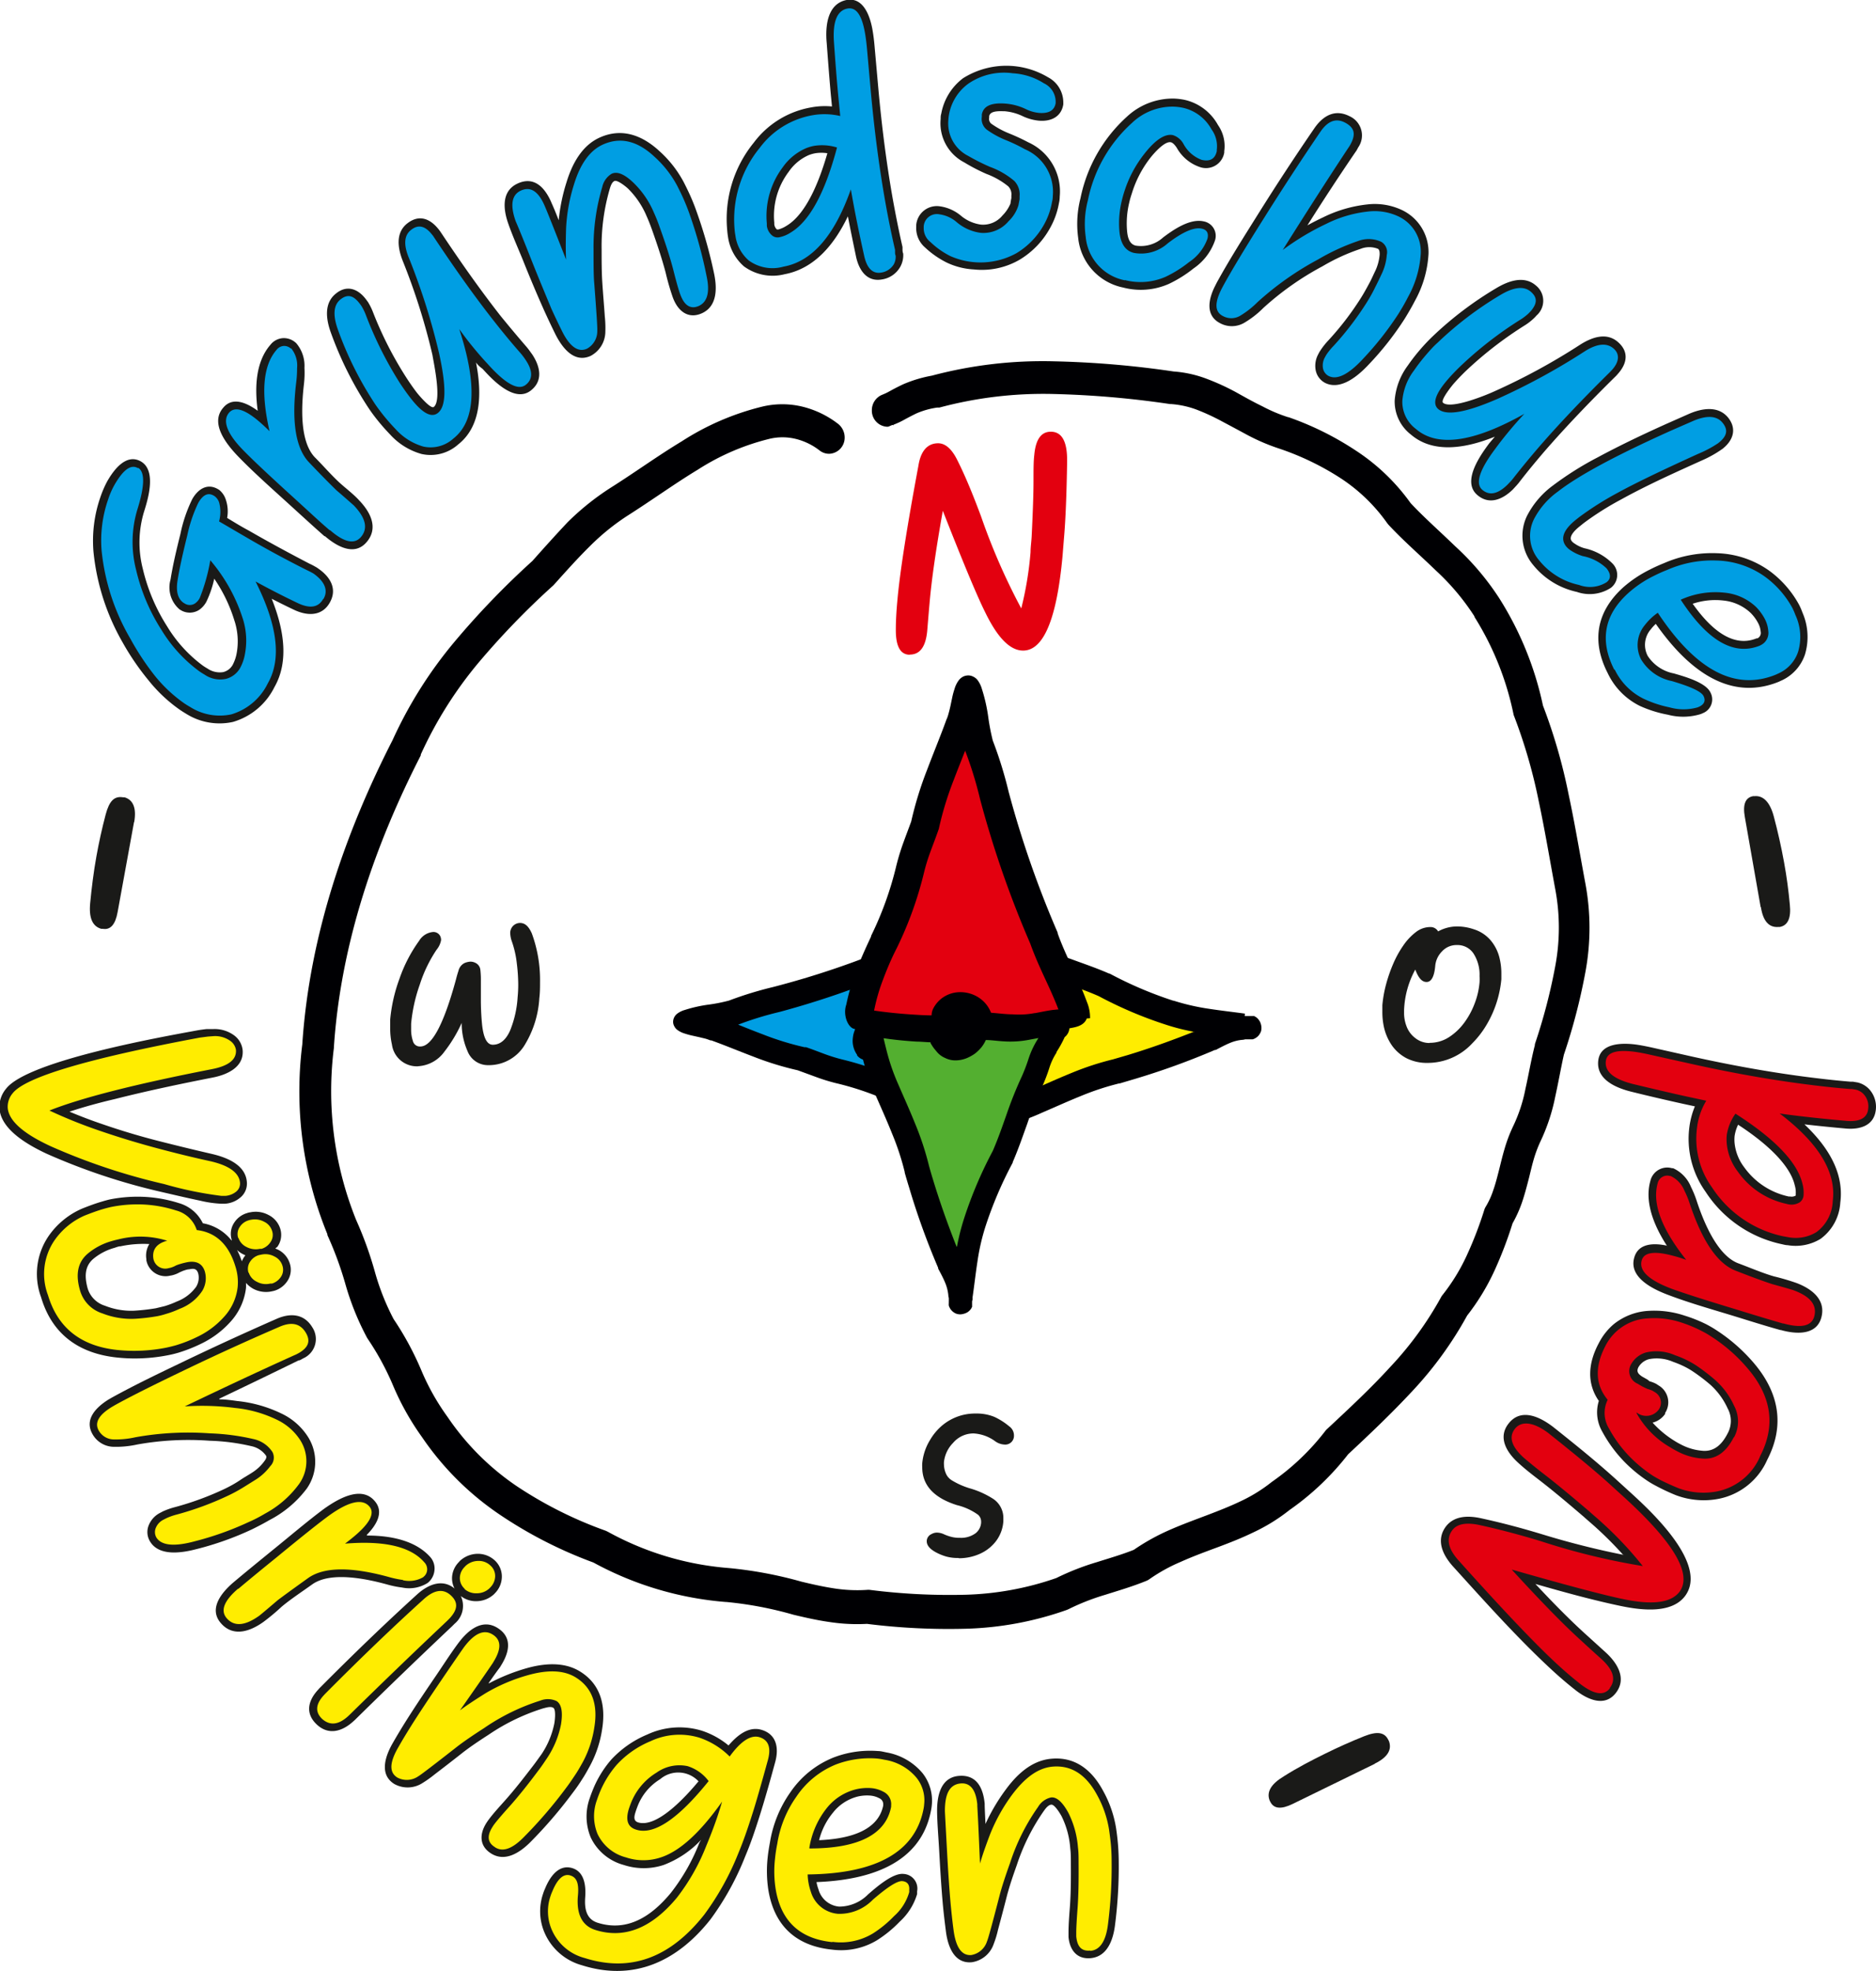
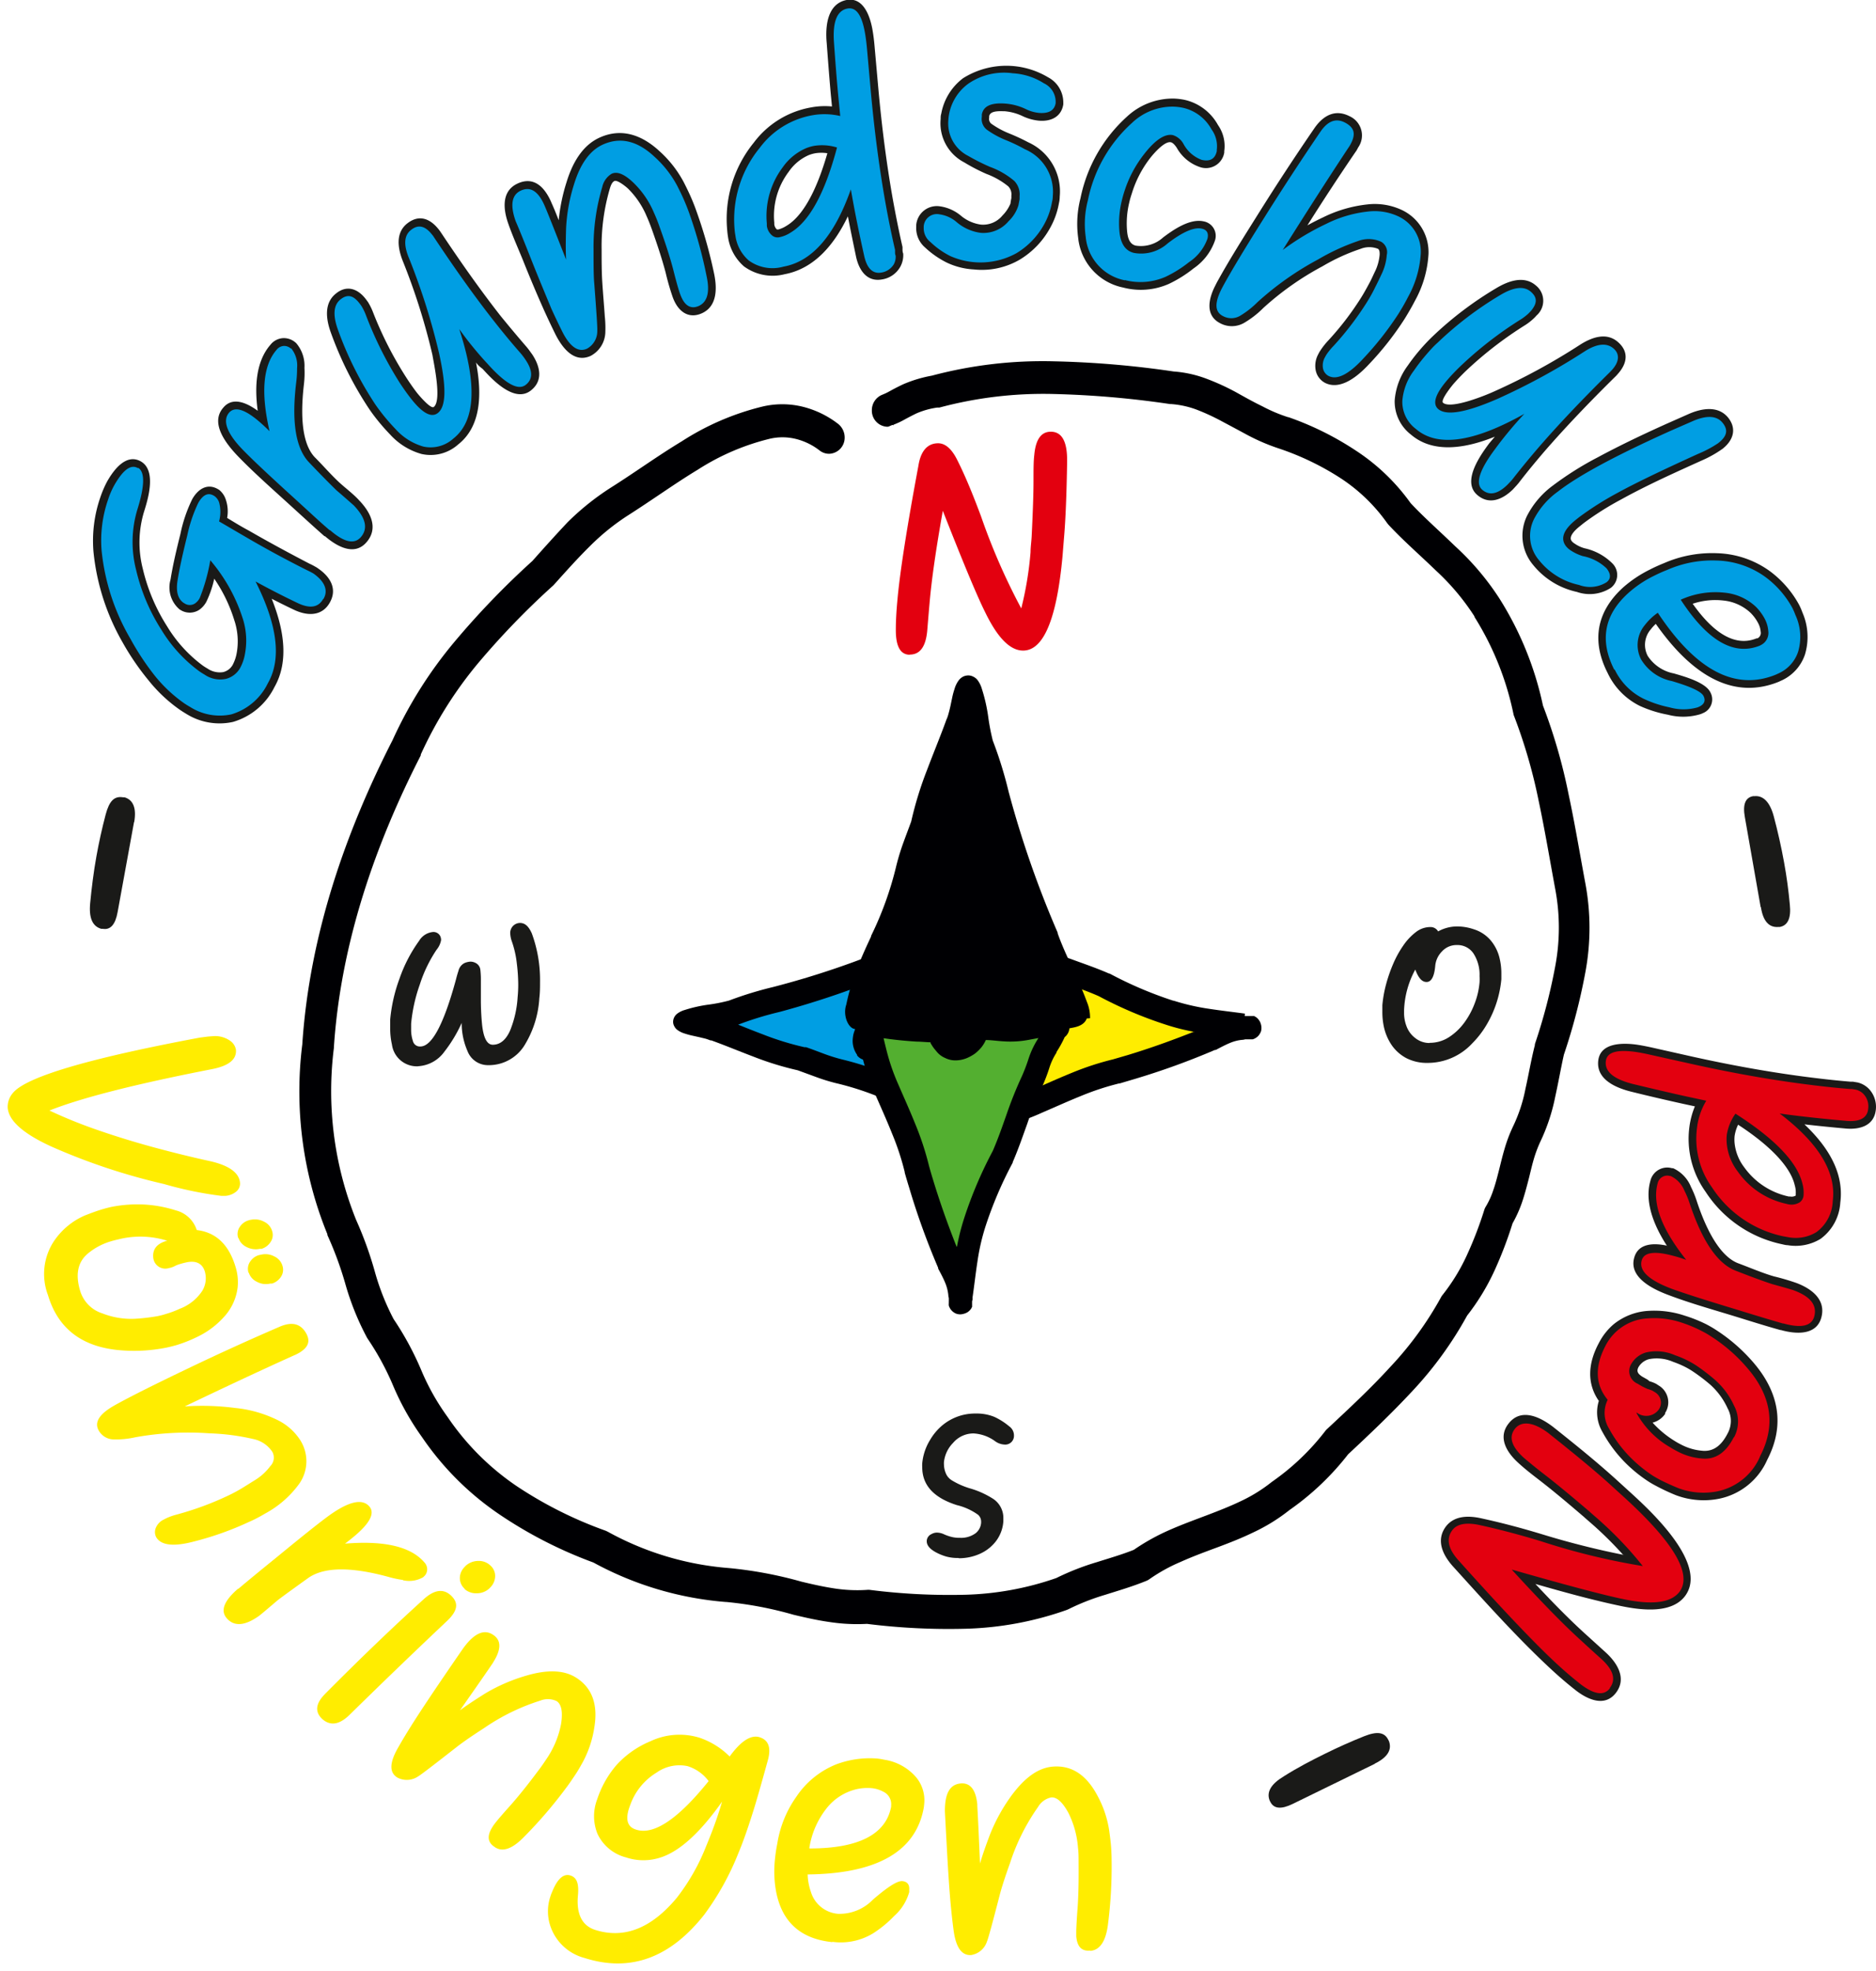
<svg xmlns="http://www.w3.org/2000/svg" viewBox="0 0 215.97 226.77">
  <defs>
    <style>.cls-1{fill:#000003;}.cls-2{fill:#ffed00;}.cls-3{fill:#009ee3;}.cls-4{fill:#e3000f;}.cls-5{fill:#53af30;}.cls-6,.cls-7{fill:#1a1a18;}.cls-7{fill-rule:evenodd;}</style>
  </defs>
  <g id="Ebene_2" data-name="Ebene 2">
    <g id="Ebene_1-2" data-name="Ebene 1">
      <path class="cls-1" d="M143.32,116.62c-1.37-.19-2.74-.34-4.1-.55a25.8,25.8,0,0,1-4.11-.94l-.05,0a44.76,44.76,0,0,1-7.32-3.12l-.06,0c-1.46-.64-3-1.16-4.41-1.68a43.52,43.52,0,0,1-4.14-1.65h0a21.54,21.54,0,0,0-2.3-.88,7.15,7.15,0,0,1-1.73-.81l-.06,0c-.29-.17-.63-.38-1-.58s-.47-.25-.73-.36l0,0a1.45,1.45,0,0,0-1.76-.41h-.16a3.86,3.86,0,0,0-1.6.31c-1.22.44-2.39,1-3.49,1.49s-2.2,1-3.3,1.4l-.06,0A99.84,99.84,0,0,1,89,113.56h0a42.29,42.29,0,0,0-5.08,1.56,18.49,18.49,0,0,1-2.31.46,16.11,16.11,0,0,0-2.78.62,2.61,2.61,0,0,0-.91.46,1.23,1.23,0,0,0-.31.4,1.18,1.18,0,0,0-.12.49,1,1,0,0,0,.12.49,1.24,1.24,0,0,0,.31.41,2.65,2.65,0,0,0,.9.46,8.56,8.56,0,0,0,.83.23l.81.18.75.18a5.91,5.91,0,0,1,.57.2l.11,0c1.61.58,3.21,1.25,4.85,1.87a35.42,35.42,0,0,0,5.1,1.57l2.05.75a21.4,21.4,0,0,0,2.31.72,33.6,33.6,0,0,1,7,2.49l.06,0c1.24.59,2.46,1.13,3.72,1.59h0a21.58,21.58,0,0,0,3,.85h0a1.35,1.35,0,0,0,.19.33,1.46,1.46,0,0,0,.89.53,1.42,1.42,0,0,0,1.37,0,3.66,3.66,0,0,0,.5.16,3.47,3.47,0,0,0,.74.11,3.15,3.15,0,0,0,.85-.11,3,3,0,0,0,.82-.4l.07,0a1.38,1.38,0,0,0,.48-.69h0A25.58,25.58,0,0,0,120,128c1.38-.59,2.85-1.26,4.43-1.9a30.8,30.8,0,0,1,4.41-1.45h.07l1.72-.51a85.46,85.46,0,0,0,9.23-3.34l.1,0c.53-.28,1.07-.57,1.6-.79a4.76,4.76,0,0,1,1.41-.37,1.43,1.43,0,0,0,.37-.06l.16,0,.17,0h.28l.26,0a2,2,0,0,0,.23-.09,1.83,1.83,0,0,0,.35-.24,1.27,1.27,0,0,0,.2-.24,1.64,1.64,0,0,0,.18-.35,1.49,1.49,0,0,0,0-.78,1.41,1.41,0,0,0-.22-.49,1.39,1.39,0,0,0-.2-.24,1.11,1.11,0,0,0-.25-.18.42.42,0,0,0-.13-.07l-.09,0-.11,0-.15,0-.15,0-.32,0-.26,0" />
      <path class="cls-2" d="M137.5,118.68c-2.52,1-5.1,1.93-7.71,2.72l-1.65.48a32.83,32.83,0,0,0-4.79,1.57c-1.67.68-3.15,1.36-4.5,1.94h0a22.79,22.79,0,0,1-3.78,1.31c-.47.13-1,.26-1.54.38.14-1,.29-2.33.39-3.8,0-.47.06-1,.08-1.61a.19.19,0,0,0,.08,0l.06,0a3.7,3.7,0,0,0,.62-.41c.16-.12.31-.26.42-.35l0,0a2.72,2.72,0,0,0,.67-.91,2.84,2.84,0,0,0,.23-1.09h0a3.32,3.32,0,0,0-.25-1.25,4.46,4.46,0,0,0-.55-1h0a4.43,4.43,0,0,0-.71-.73,3.48,3.48,0,0,0-.84-.51c0-.64.11-1.33.15-2.06a11,11,0,0,0-.18-2.93c-.07-.39-.14-.75-.2-1.08h0a10.24,10.24,0,0,0,2.38,1.14,18.11,18.11,0,0,1,2,.76h0a44.26,44.26,0,0,0,4.42,1.77c1.48.53,2.85,1,4.19,1.59a47,47,0,0,0,7.72,3.28,25,25,0,0,0,3.28.83" />
      <path class="cls-3" d="M110.51,108.58a6,6,0,0,0,.06.61c.08.62.22,1.2.31,1.71a.13.13,0,0,0,0,.06,8.68,8.68,0,0,1,.12,2.2c0,.67-.11,1.38-.16,2.11a3.19,3.19,0,0,0-1.87,2,3.22,3.22,0,0,0-.12,1.5,3,3,0,0,0,.65,1.49h0a2.73,2.73,0,0,0,1,.76,1.33,1.33,0,0,0,.61.14c0,.75,0,1.4-.08,1.95-.1,1.45-.25,2.72-.39,3.73a17.22,17.22,0,0,1-2.72-.76h0c-1.12-.4-2.23-.9-3.45-1.47a36.74,36.74,0,0,0-7.53-2.72h0a19.08,19.08,0,0,1-2-.62c-.68-.25-1.39-.53-2.15-.79l-.19,0a32.88,32.88,0,0,1-4.77-1.47c-.93-.35-1.88-.73-2.85-1.12h0a37.73,37.73,0,0,1,4.79-1.47h0a102.78,102.78,0,0,0,14.27-5c1.23-.44,2.41-1,3.51-1.49s2-.93,3-1.31" />
      <path class="cls-1" d="M125.49,117.15h0a4.67,4.67,0,0,0-.36-1.87c-.52-1.42-1.15-2.78-1.74-4.06s-1.18-2.56-1.63-3.84l0-.08a116.49,116.49,0,0,1-5.64-16.19v0a47.23,47.23,0,0,0-1.83-5.91,25,25,0,0,1-.52-2.7,19,19,0,0,0-.73-3.23,3.11,3.11,0,0,0-.53-1.06,1.38,1.38,0,0,0-.47-.36,1.23,1.23,0,0,0-.57-.14,1.44,1.44,0,0,0-.58.13,1.6,1.6,0,0,0-.46.36,3,3,0,0,0-.54,1.06,8.62,8.62,0,0,0-.27,1l-.21,1c-.07.31-.14.6-.22.87a3.82,3.82,0,0,1-.23.66.5.5,0,0,0-.05.13c-.68,1.87-1.46,3.74-2.18,5.65a41.27,41.27,0,0,0-1.83,5.94c-.28.78-.59,1.57-.88,2.38a26.42,26.42,0,0,0-.83,2.7,38.65,38.65,0,0,1-2.91,8.09l0,.07c-.68,1.45-1.32,2.86-1.85,4.33h0a23.1,23.1,0,0,0-1,3.49h0c-.44,1.26.24,2.77,1,2.82l0,.06c-.06.16-.12.32-.17.5a4.15,4.15,0,0,0-.1.73,2.72,2.72,0,0,0,.11.85,2.9,2.9,0,0,0,.4.83l0,.07a1.47,1.47,0,0,0,.68.48h0A25.45,25.45,0,0,0,100.8,126c.6,1.38,1.27,2.85,1.9,4.43a29.85,29.85,0,0,1,1.45,4.4.25.25,0,0,1,0,.07c.16.57.33,1.14.51,1.72a83.44,83.44,0,0,0,3.34,9.24l0,.09c.29.54.58,1.08.8,1.61a5,5,0,0,1,.37,1.41,1.59,1.59,0,0,0,.06.37l0,.15a1.41,1.41,0,0,1,0,.18v.15a.72.72,0,0,0,0,.13,1.19,1.19,0,0,0,0,.25.76.76,0,0,0,.09.23,1.15,1.15,0,0,0,.24.35,1.29,1.29,0,0,0,.24.21,1.2,1.2,0,0,0,.34.17,1.35,1.35,0,0,0,.79,0,1.52,1.52,0,0,0,.49-.21,1.81,1.81,0,0,0,.23-.2,1.62,1.62,0,0,0,.19-.25c0-.06.06-.1.07-.13l0-.09a.76.76,0,0,0,0-.11,1.24,1.24,0,0,0,0-.16l0-.14c0-.11,0-.21.05-.32a2.17,2.17,0,0,0,0-.26c.2-1.37.35-2.74.56-4.1a24.75,24.75,0,0,1,.94-4.11s0,0,0,0a45.35,45.35,0,0,1,3.13-7.32l0-.06c.64-1.47,1.16-3,1.67-4.41a40.32,40.32,0,0,1,1.66-4.15h0a19.11,19.11,0,0,0,.89-2.3,7.25,7.25,0,0,1,.81-1.72.43.43,0,0,0,0-.07c.18-.28.39-.62.59-1s.24-.47.36-.73l0,0a1.41,1.41,0,0,0,.54-1c.35-.11,1.63-.15,2-1.14" />
-       <path class="cls-4" d="M121.88,116.13l-.7.07c-.73.1-1.4.25-2,.36h-.07a9.62,9.62,0,0,1-2.56.14c-.78,0-1.61-.12-2.46-.18a3.62,3.62,0,0,0-.93-1.37,3.8,3.8,0,0,0-1.4-.81,3.88,3.88,0,0,0-1.75-.15,3.54,3.54,0,0,0-1.72.77h0a3.53,3.53,0,0,0-.89,1.15,1.78,1.78,0,0,0-.15.71c-.87,0-1.64-.06-2.28-.1-1.69-.11-3.17-.28-4.34-.45a21.4,21.4,0,0,1,.88-3.17c.48-1.3,1-2.6,1.72-4a42.43,42.43,0,0,0,3.16-8.77s0,0,0,0a21.65,21.65,0,0,1,.73-2.36c.29-.79.61-1.61.92-2.5a.83.83,0,0,0,.06-.21,37.55,37.55,0,0,1,1.71-5.56c.41-1.09.86-2.2,1.3-3.33v0a43.82,43.82,0,0,1,1.72,5.58h0a118.66,118.66,0,0,0,5.78,16.62c.51,1.43,1.13,2.8,1.73,4.09s1.08,2.35,1.52,3.51" />
      <path class="cls-5" d="M110.13,143.45c-1-2.52-1.92-5.1-2.71-7.7q-.26-.84-.48-1.65a33.36,33.36,0,0,0-1.58-4.8c-.67-1.66-1.35-3.15-1.93-4.5l0,0A23.74,23.74,0,0,1,102.1,121c-.12-.47-.25-1-.38-1.55,1,.15,2.34.3,3.81.39.47,0,1,.06,1.6.08a.31.31,0,0,1,0,.09l0,0a5.75,5.75,0,0,0,.41.63l.35.42,0,0a2.48,2.48,0,0,0,.91.66A2.63,2.63,0,0,0,110,122h0a3.52,3.52,0,0,0,1.25-.24,4.92,4.92,0,0,0,1-.55h0a4.86,4.86,0,0,0,.73-.71,3.83,3.83,0,0,0,.51-.84c.63,0,1.32.11,2.06.15a11.32,11.32,0,0,0,2.92-.18l1.08-.2h0a10.05,10.05,0,0,0-1.14,2.38,20.11,20.11,0,0,1-.76,2h0a45.53,45.53,0,0,0-1.78,4.43c-.52,1.48-1,2.85-1.58,4.18a48,48,0,0,0-3.29,7.73,26.54,26.54,0,0,0-.83,3.27" />
      <path class="cls-1" d="M102.86,48.87c1.15-.46,1.11-.56,2.65-1.31a9.24,9.24,0,0,1,2.4-.67l.24,0a46.21,46.21,0,0,1,13.1-1.56,108.52,108.52,0,0,1,13.46,1.16h.13a10.58,10.58,0,0,1,2.89.63,24.94,24.94,0,0,1,2.93,1.35c.92.49,1.88,1,2.91,1.56l.21.11a23.09,23.09,0,0,0,3.45,1.46,31.37,31.37,0,0,1,7,3.35h0a19.86,19.86,0,0,1,5.46,5.23l.17.21c1.76,1.88,3.53,3.4,5.4,5.21a27.13,27.13,0,0,1,4.48,5.31l0,.06a33.87,33.87,0,0,1,4.5,11.21,1.43,1.43,0,0,0,.09.27,60.72,60.72,0,0,1,2.8,9.67c.72,3.39,1.25,6.6,1.92,10.21v0a23.89,23.89,0,0,1,0,8.8,64.86,64.86,0,0,1-2.35,9l0,.11c-.44,1.72-.72,3.42-1.08,5a17.75,17.75,0,0,1-1.42,4.33s0,0,0,0a16.91,16.91,0,0,0-1,2.64c-.25.84-.45,1.71-.65,2.49s-.39,1.53-.64,2.23a9.07,9.07,0,0,1-.86,1.89,1.66,1.66,0,0,0-.19.43,43.69,43.69,0,0,1-2,5.19,22.31,22.31,0,0,1-2.76,4.51,1.69,1.69,0,0,0-.21.31,39.2,39.2,0,0,1-5.83,8c-2.27,2.49-4.75,4.79-7.29,7.16a1.45,1.45,0,0,0-.17.18,27.67,27.67,0,0,1-6.09,5.83l-.15.11a17.73,17.73,0,0,1-3.49,2.16c-1.27.61-2.6,1.13-4,1.66s-2.85,1.06-4.28,1.69a24.76,24.76,0,0,0-4.06,2.26c-1.35.54-2.74.94-4.26,1.42a29.63,29.63,0,0,0-4.67,1.83,34.62,34.62,0,0,1-10.47,1.92,73.06,73.06,0,0,1-11-.56,1.74,1.74,0,0,0-.32,0,17.2,17.2,0,0,1-3.71-.16c-1.26-.19-2.53-.47-3.85-.79a47,47,0,0,0-8.34-1.56,34.38,34.38,0,0,1-13.92-4.17l-.25-.12A46.87,46.87,0,0,1,59.51,171a29.73,29.73,0,0,1-8-8,.76.76,0,0,1-.08-.11,26.73,26.73,0,0,1-2.93-5.24,34.71,34.71,0,0,0-3.19-5.89,27.76,27.76,0,0,1-2.13-5.35A42.62,42.62,0,0,0,41,140.36a39.62,39.62,0,0,1-2.56-19.81v-.09c.8-12.07,4.84-23.47,10-33.55l0-.1A46.26,46.26,0,0,1,55,76.35a90.76,90.76,0,0,1,8.7-9l.12-.13c1.42-1.58,2.69-3,4.06-4.35h0a26.23,26.23,0,0,1,4.38-3.55h0c2.86-1.82,5.5-3.73,8.07-5.28a27.25,27.25,0,0,1,8.25-3.55h0a6.43,6.43,0,0,1,3,0h0a7.31,7.31,0,0,1,2.8,1.36,1.78,1.78,0,0,0,1.06.36,1.85,1.85,0,0,0,1.8-1.9,2,2,0,0,0-.74-1.53,11,11,0,0,0-4.15-2,9.9,9.9,0,0,0-4.59,0,30.35,30.35,0,0,0-9.28,4c-2.74,1.65-5.41,3.59-8.14,5.31h0a29.94,29.94,0,0,0-5,4C64,61.51,62.66,63,61.29,64.54a94.17,94.17,0,0,0-9,9.34,49.51,49.51,0,0,0-7.1,11.28c-5.28,10.32-9.55,22.24-10.39,35A43.42,43.42,0,0,0,37.69,142a1,1,0,0,0,0,.1,40,40,0,0,1,2.07,5.63,31.13,31.13,0,0,0,2.5,6.19l.11.17a31.15,31.15,0,0,1,2.89,5.34,30.59,30.59,0,0,0,3.32,5.91,33.41,33.41,0,0,0,8.92,8.9,50.17,50.17,0,0,0,10.81,5.53,38.13,38.13,0,0,0,15.22,4.54h.07a42.58,42.58,0,0,1,7.75,1.47c1.34.32,2.74.64,4.17.84a20.93,20.93,0,0,0,4.29.21,75.41,75.41,0,0,0,11.4.56,37.87,37.87,0,0,0,11.62-2.17l.2-.09a26.45,26.45,0,0,1,4.22-1.65c1.49-.47,3.13-.95,4.7-1.59a1.65,1.65,0,0,0,.37-.2,19.57,19.57,0,0,1,3.62-2c1.31-.59,2.66-1.09,4.09-1.62s2.87-1.09,4.29-1.78a20.89,20.89,0,0,0,4.12-2.55,31.06,31.06,0,0,0,6.76-6.42c2.49-2.32,5-4.7,7.41-7.29a42.74,42.74,0,0,0,6.29-8.67,25.92,25.92,0,0,0,3.14-5.15,46.28,46.28,0,0,0,2.09-5.46,14.33,14.33,0,0,0,1.09-2.42c.3-.88.53-1.76.74-2.57s.38-1.6.6-2.35a14.57,14.57,0,0,1,.74-2,21.92,21.92,0,0,0,1.74-5.22c.38-1.72.66-3.35,1-4.85a68.52,68.52,0,0,0,2.47-9.47,27.76,27.76,0,0,0,0-10.24c-.65-3.48-1.2-6.84-1.94-10.29a63.07,63.07,0,0,0-2.94-10.16,37.68,37.68,0,0,0-5-12.3,30.7,30.7,0,0,0-5.07-6c-1.86-1.8-3.66-3.38-5.17-5a23.58,23.58,0,0,0-6.38-6.09A34.73,34.73,0,0,0,148.34,48l-.05,0a18.11,18.11,0,0,1-2.94-1.24l-.2-.1c-1-.49-1.9-1-2.87-1.54a27,27,0,0,0-3.37-1.54,13.45,13.45,0,0,0-3.8-.84,109.83,109.83,0,0,0-13.83-1.17,49.58,49.58,0,0,0-14,1.65,15.05,15.05,0,0,0-3.32,1c-1.71.82-1.52.85-2.45,1.22a1.91,1.91,0,0,0-1.14,1.77,1.85,1.85,0,0,0,1.8,1.89c.22,0,.68-.35.64-.13Z" />
      <path class="cls-4" d="M104.74,75.33c-1.07,0-1.61-.94-1.61-2.82v-.05c0-1.07.07-2.17.17-3.28q.42-4.84,2.43-15.6C106,51.86,106.79,51,108,51c.85,0,1.6.68,2.24,2,1,2,1.85,4.14,2.69,6.38A73.22,73.22,0,0,0,117.57,70a39.69,39.69,0,0,0,1.07-6.47c0-.61.1-1.23.13-1.86q.21-4.3.21-6.28c0-1.33,0-2.35.09-3.05.16-1.78.79-2.67,1.9-2.67,1.26,0,1.88,1.09,1.88,3.28v.16q-.09,5.7-.36,8.78L122.32,64q-1,10.85-4.54,10.85c-1.49,0-2.93-1.46-4.35-4.38-1-2-2.63-5.95-4.89-11.7-.8,4.47-1.29,7.95-1.51,10.44-.1,1.12-.19,2.22-.28,3.31q-.24,2.79-2,2.79" />
      <path class="cls-6" d="M164.35,122.29a5.18,5.18,0,0,1-2.43-.54,4.76,4.76,0,0,1-1.68-1.47,6,6,0,0,1-.92-2.12,8.09,8.09,0,0,1-.18-1.72c0-.26,0-.53,0-.79a14.13,14.13,0,0,1,.41-2.33,17.15,17.15,0,0,1,.83-2.41,11.82,11.82,0,0,1,1.18-2.14,6.66,6.66,0,0,1,1.44-1.53,2.7,2.7,0,0,1,1.65-.58,1,1,0,0,1,.91.5,4.52,4.52,0,0,1,2.18-.57,5.93,5.93,0,0,1,1.91.32,4.17,4.17,0,0,1,2,1.33,4.93,4.93,0,0,1,1,2.07,7.34,7.34,0,0,1,.19,1.68c0,.22,0,.44,0,.67a12.49,12.49,0,0,1-1.64,5.14,10.75,10.75,0,0,1-1.73,2.26,7,7,0,0,1-5.1,2.23m.21-2.31a4.06,4.06,0,0,0,2.23-.65,6.7,6.7,0,0,0,1.77-1.68,9.11,9.11,0,0,0,1.21-2.26,8.78,8.78,0,0,0,.54-2.37,6,6,0,0,0,0-.72,4.48,4.48,0,0,0-.68-2.57,2.2,2.2,0,0,0-1.91-1,2.25,2.25,0,0,0-1.74.74,2.69,2.69,0,0,0-.77,1.64c-.11,1.25-.45,1.87-1,1.87s-.94-.48-1.3-1.43a10.57,10.57,0,0,0-1.29,4.67c0,.12,0,.24,0,.36a4.26,4.26,0,0,0,.3,1.54,3,3,0,0,0,1,1.32A2.61,2.61,0,0,0,164.56,120Z" />
      <path class="cls-6" d="M110.32,179.25a4.93,4.93,0,0,1-1.36-.16,6,6,0,0,1-1.1-.43c-.78-.4-1.17-.84-1.17-1.33v-.08a.91.91,0,0,1,.55-.75,1.24,1.24,0,0,1,.63-.17,2,2,0,0,1,.82.2,5.15,5.15,0,0,0,.83.29,3.73,3.73,0,0,0,1,.11,2.81,2.81,0,0,0,1.81-.54,1.69,1.69,0,0,0,.62-1.21v-.11a1.05,1.05,0,0,0-.35-.79,6.93,6.93,0,0,0-2.43-1.11q-4-1.26-4-4.36a3.46,3.46,0,0,1,0-.45,6.21,6.21,0,0,1,.92-2.72,6.29,6.29,0,0,1,.79-1.07,5.88,5.88,0,0,1,4.43-1.94,5.41,5.41,0,0,1,2.15.38,7.57,7.57,0,0,1,1.73,1.1,1.27,1.27,0,0,1,.54,1v.09a1,1,0,0,1-1.1,1,2,2,0,0,1-1.09-.4,4.64,4.64,0,0,0-2.46-.88,3.08,3.08,0,0,0-2.36,1.09,3.7,3.7,0,0,0-1.05,2.21,2.18,2.18,0,0,0,0,.25,2.73,2.73,0,0,0,.2,1,1.71,1.71,0,0,0,.73.86,8.78,8.78,0,0,0,2.06.91,10.13,10.13,0,0,1,2.71,1.23,2.63,2.63,0,0,1,1.14,2.23c0,.1,0,.2,0,.31a4.25,4.25,0,0,1-.87,2.33,4.79,4.79,0,0,1-1.88,1.45,5.89,5.89,0,0,1-2.35.49" />
      <path class="cls-6" d="M48.12,122.68a2.89,2.89,0,0,1-3-2.51,8.31,8.31,0,0,1-.2-1.87c0-.31,0-.64,0-1a18.37,18.37,0,0,1,1.07-4.7,16.78,16.78,0,0,1,2.27-4.37,2.08,2.08,0,0,1,1.58-1,.86.86,0,0,1,.87.54,1.12,1.12,0,0,1,.07.38v0a2.39,2.39,0,0,1-.52,1.12,15.8,15.8,0,0,0-1.93,4,18.43,18.43,0,0,0-1,4.51c0,.23,0,.46,0,.68a4.08,4.08,0,0,0,.21,1.33.82.82,0,0,0,.86.61c1.32,0,2.69-2.56,4.09-7.7.11-.44.21-.77.29-1a1.33,1.33,0,0,1,.7-.9,2,2,0,0,1,.68-.16,1.2,1.2,0,0,1,.55.13,1,1,0,0,1,.59.81,9.91,9.91,0,0,1,.06,1.26c0,.24,0,.51,0,.8s0,.79,0,1.16a29.28,29.28,0,0,0,.14,3.11c.17,1.52.57,2.29,1.23,2.29.84,0,1.52-.55,2-1.65a12.08,12.08,0,0,0,.86-3.82,14.52,14.52,0,0,0,.07-1.48,20.28,20.28,0,0,0-.16-2.38,11.32,11.32,0,0,0-.6-2.63,3,3,0,0,1-.16-.86v-.12a1.14,1.14,0,0,1,1.12-1.07c.6,0,1,.4,1.36,1.19a15.48,15.48,0,0,1,.95,5.58c0,.61,0,1.23-.08,1.87a11.62,11.62,0,0,1-1.61,5.27,4.83,4.83,0,0,1-4.27,2.45,2.52,2.52,0,0,1-2.39-1.62,8,8,0,0,1-.67-3.24,16.1,16.1,0,0,1-2,3.32,4,4,0,0,1-3,1.66" />
      <path class="cls-7" d="M194.85,69.44c1.69,2.39,4.35,5.24,7.38,4l.1,0a.69.69,0,0,0,.36-.77,2.46,2.46,0,0,0-.3-1,4.75,4.75,0,0,0-.87-1.17,5.34,5.34,0,0,0-3.14-1.41,8.16,8.16,0,0,0-3.53.38M95.25,17.63a4.56,4.56,0,0,0-1.38,0,4.11,4.11,0,0,0-.75.21,5.42,5.42,0,0,0-2.32,1.92,8.42,8.42,0,0,0-1.66,5.89,1,1,0,0,0,0,.17.91.91,0,0,0,.3.58s.13,0,.17,0a3.3,3.3,0,0,0,.9-.4C92.93,24.59,94.43,20.48,95.25,17.63Zm95.37,54.15a4.76,4.76,0,0,0-.57.62,2.72,2.72,0,0,0-.35,3.08,4.63,4.63,0,0,0,3,2c1.12.33,3.61,1,4.19,2.15a1.7,1.7,0,0,1-.85,2.42,2.52,2.52,0,0,1-.29.12,6.88,6.88,0,0,1-3.74.06,13.87,13.87,0,0,1-3.2-1,8,8,0,0,1-3.72-3.77c-1.91-3.72-1.3-7.11,1.81-9.91a14.12,14.12,0,0,1,3-2c.54-.28,1.1-.53,1.67-.76a13.84,13.84,0,0,1,6.12-1.14,10.89,10.89,0,0,1,6.07,2.07,11.91,11.91,0,0,1,3.35,3.85,7.19,7.19,0,0,1,.39.9,7,7,0,0,1,.29,4.84,5.06,5.06,0,0,1-2.54,2.91l-.5.23C198.71,80.88,193.9,76.45,190.62,71.78ZM176.5,65a5.21,5.21,0,0,1-.71-5.64,10,10,0,0,1,3-3.51,36.7,36.7,0,0,1,5.12-3.22c2.62-1.41,5.34-2.7,8.06-3.92l2.44-1.08c1.51-.66,3.41-1,4.57.46,1,1.3.52,2.61-.68,3.55A13.26,13.26,0,0,1,195.87,53c-3.08,1.39-6.31,2.84-9.27,4.48a33.83,33.83,0,0,0-4.3,2.72l-.37.3c-.38.3-1.43,1.16-1,1.74a1.18,1.18,0,0,0,.33.29,3.75,3.75,0,0,0,1.16.55,6.48,6.48,0,0,1,3.18,1.72,1.87,1.87,0,0,1-.15,2.83,4.47,4.47,0,0,1-3.92.47A8.89,8.89,0,0,1,176.5,65Zm-4.41-14.76c-3.27,1.32-7.05,2-9.66-.24a4.8,4.8,0,0,1-1.87-3.93,7.7,7.7,0,0,1,1.5-4,21.73,21.73,0,0,1,1.45-1.87c.44-.51.9-1,1.39-1.47a40.41,40.41,0,0,1,7.36-5.58c1.37-.82,3.19-1.49,4.56-.3a2.25,2.25,0,0,1,.07,3.45,4.36,4.36,0,0,1-.37.38,6.42,6.42,0,0,1-.93.72,43.38,43.38,0,0,0-6.92,5.36c-.47.46-.92.93-1.35,1.42-.16.19-1.53,1.87-1.19,2.16.91.79,5-.9,5.85-1.29a72.92,72.92,0,0,0,9.94-5.4c1.31-.83,3-1.46,4.33-.31s1.05,2.51,0,3.68a3.89,3.89,0,0,1-.34.36c-2.8,2.76-5.55,5.61-8.13,8.58-1,1.17-2,2.37-2.94,3.6l0,0-.23.27-.45.49c-1.16,1.13-2.71,1.83-4.1.62-1.8-1.55.37-4.57,1.38-5.93ZM150.51,25.93c.59-.33,1.19-.63,1.8-.92a15.21,15.21,0,0,1,5.1-1.49,7.35,7.35,0,0,1,3.93.62,5.36,5.36,0,0,1,3.11,5.13,12.55,12.55,0,0,1-1.57,5.36c-.35.68-.73,1.33-1.14,2a34.6,34.6,0,0,1-4.18,5.32c-1.17,1.25-3.18,3-5,2.11a2.1,2.1,0,0,1-1.1-1.49,2.78,2.78,0,0,1,.32-1.85,2.71,2.71,0,0,1,.21-.37,8.45,8.45,0,0,1,.91-1.16,33.54,33.54,0,0,0,3.72-4.83c.36-.56.68-1.15,1-1.74s.48-1,.72-1.48a5.57,5.57,0,0,0,.49-1.85c0-.21,0-.54-.19-.66a2.69,2.69,0,0,0-2,0,22.59,22.59,0,0,0-4.38,2,33.54,33.54,0,0,0-6.82,4.8,10.84,10.84,0,0,1-2.1,1.65,2.84,2.84,0,0,1-2.87.11c-1.78-.91-1.32-2.86-.57-4.32l.16-.32c1.46-2.66,3.13-5.29,4.74-7.86q3.17-5.07,6.56-10c1-1.41,2.35-2.16,4-1.32a2.42,2.42,0,0,1,1,3.59c-.07.13-.14.27-.22.4l0,0-.06.08Q153.2,21.66,150.51,25.93Zm-21.22,7.15a6.5,6.5,0,0,1-5.17-5.73,11.85,11.85,0,0,1,.27-4.55,17.25,17.25,0,0,1,5.35-9.38,7.75,7.75,0,0,1,5.38-2.08,7.22,7.22,0,0,1,1.31.16,5.86,5.86,0,0,1,3.79,2.89,4.21,4.21,0,0,1,.72,3l0,.16a2.13,2.13,0,0,1-2.81,1.67A4.82,4.82,0,0,1,135.47,17c-.13-.2-.41-.57-.67-.63-.73-.17-2,1.32-2.37,1.79a12.71,12.71,0,0,0-2.14,4.13,10,10,0,0,0-.3,1.07,10.12,10.12,0,0,0-.24,3.2c.06.68.23,1.52,1,1.7a3.79,3.79,0,0,0,3.15-.94c1.18-.89,3.09-2.21,4.67-1.85a1.69,1.69,0,0,1,1.3,2.2,6.45,6.45,0,0,1-2.46,3.21,14.41,14.41,0,0,1-2.84,1.78A8,8,0,0,1,129.29,33.08ZM116.43,22.79l0-.28a1.3,1.3,0,0,0-.37-1.08,8.84,8.84,0,0,0-2.5-1.42A21.48,21.48,0,0,1,111,18.68a5.07,5.07,0,0,1-2.71-5c0-.19,0-.39.07-.6A6.56,6.56,0,0,1,110.87,9a9.36,9.36,0,0,1,9.78-.11,3.27,3.27,0,0,1,1.76,2.91l0,.21v0c-.24,1.48-1.48,2-2.85,1.87a5.64,5.64,0,0,1-1.88-.54,6,6,0,0,0-2-.54c-.46,0-1.68-.12-1.8.56a.88.88,0,0,0,0,.16.73.73,0,0,0,.21.69,9.79,9.79,0,0,0,2.13,1.16,23.42,23.42,0,0,1,2.15,1A6.21,6.21,0,0,1,122,22.62q0,.38-.09.75a9.07,9.07,0,0,1-1.1,3,9.69,9.69,0,0,1-3.41,3.5A8.65,8.65,0,0,1,112.11,31a8.32,8.32,0,0,1-3.14-.8,10.51,10.51,0,0,1-2.49-1.74,2.92,2.92,0,0,1-1-2.36v-.23a2.38,2.38,0,0,1,2.74-2.13,4.82,4.82,0,0,1,2.43,1.1,4.53,4.53,0,0,0,2.27,1,2.88,2.88,0,0,0,2.49-1.05,4.23,4.23,0,0,0,.92-1.38C116.34,23.25,116.39,23,116.43,22.79Zm-18.82,2.1c-1.5,3.12-3.77,6-7.28,6.66a5.59,5.59,0,0,1-4.68-.9,5.53,5.53,0,0,1-1.84-3.39q-.06-.37-.09-.75a13.9,13.9,0,0,1,3.06-10.1,10.49,10.49,0,0,1,6.58-4.05,8.56,8.56,0,0,1,2.42-.11l-.13-1.33c-.18-2-.33-4-.48-6C95,3.05,95.22.44,97.46,0c2-.37,2.75,2,3,3.53.1.58.17,1.18.22,1.76l.43,4.82c.39,4.32.93,8.63,1.69,12.9.33,1.81.69,3.62,1.1,5.41v0l0,.22c0,.17,0,.34.08.54a2.76,2.76,0,0,1-.34,1.52,2.92,2.92,0,0,1-2.1,1.45c-1.79.32-2.68-1.13-3-2.67S97.91,26.46,97.61,24.89Zm-33.29.45A21,21,0,0,1,65.21,21c.63-2.08,1.74-4.23,3.82-5.17,2.56-1.16,4.91-.27,6.89,1.56a13,13,0,0,1,2.8,3.58c.25.49.5,1,.73,1.51s.5,1.17.71,1.77a53.91,53.91,0,0,1,2.08,7.38c.31,1.61.31,3.62-1.43,4.41-1.47.66-2.6-.12-3.21-1.47a4.78,4.78,0,0,1-.19-.48,28.37,28.37,0,0,1-.78-2.73c-.44-1.66-1-3.32-1.57-4.93-.19-.53-.39-1.05-.62-1.56a9.81,9.81,0,0,0-2.14-3.17c-.22-.21-1.19-1-1.54-.88s-.51.73-.59,1a23.49,23.49,0,0,0-.91,6.88c0,1.26,0,2.57.08,3.82s.2,2.61.29,3.92a12.27,12.27,0,0,1,.06,1.71,3.18,3.18,0,0,1-1.7,2.8c-1.94.87-3.3-1-4.06-2.51-.41-.83-.81-1.68-1.2-2.53-.9-2-1.74-4-2.57-6.08-.54-1.32-1.17-2.73-1.64-4.08-.59-1.65-.83-3.77,1.08-4.64s3.11.49,3.82,2.06l.09.21C63.79,24,64.06,24.67,64.32,25.34ZM54.8,41.7c.68,3.46.66,7.31-2.06,9.44a4.76,4.76,0,0,1-4.22,1.09A7.66,7.66,0,0,1,44.92,50c-.55-.57-1.07-1.16-1.56-1.78s-.81-1.08-1.17-1.64A40.7,40.7,0,0,1,38.1,38.3c-.55-1.5-.85-3.41.58-4.53,1.22-1,2.48-.57,3.39.59.1.13.2.26.31.42a7,7,0,0,1,.53,1.06,42.4,42.4,0,0,0,4,7.81c.36.54.73,1.08,1.13,1.59.16.2,1.55,1.86,1.9,1.58.94-.74,0-5-.16-6a73.87,73.87,0,0,0-3.41-10.79c-.57-1.44-.87-3.23.51-4.32s2.66-.54,3.62.68c.11.13.2.27.29.4,2.18,3.27,4.45,6.51,6.88,9.61,1,1.22,2,2.42,3,3.57l0,0,.22.28.39.54c.89,1.35,1.29,3-.17,4.14-1.87,1.47-4.42-1.23-5.55-2.49C55.27,42.23,55,42,54.8,41.7ZM29.67,47.26c-.36-2.66-.25-5.62,1.46-7.59a2,2,0,0,1,1.54-.77,2.06,2.06,0,0,1,1.34.5l.09.08,0,0a4,4,0,0,1,.95,2.83A11.61,11.61,0,0,1,35,44.12c-.28,2.38-.57,6.62,1.26,8.51,1,1,2.05,2.23,3.06,3.11.62.54,1.48,1.22,2,1.8,1.31,1.35,2.3,3.2.87,4.85s-3.48.42-4.78-.7l-.06,0c-1.43-1.26-2.83-2.55-4.24-3.83-1.88-1.71-3.87-3.47-5.64-5.29-1.28-1.32-3.37-3.81-1.78-5.65C26.79,45.58,28.44,46.37,29.67,47.26Zm-5,19.3a12,12,0,0,1-.91,2.67,2.76,2.76,0,0,1-.79.91l0,0a2,2,0,0,1-2.14.07l-.15-.09,0,0a3.31,3.31,0,0,1-1.05-3.43c.28-1.76.71-3.53,1.14-5.26a16.79,16.79,0,0,1,1.36-4c.63-1.11,1.69-1.88,2.95-1.16l.15.09,0,0A2.38,2.38,0,0,1,26,57.5a4.18,4.18,0,0,1,.15,2.09c.81.49,1.63,1,2.45,1.43,2.32,1.34,4.68,2.61,7,3.82a7.67,7.67,0,0,1,.7.36,2.48,2.48,0,0,1,.36.23c1.37.95,2.21,2.34,1.29,3.93s-2.63,1.51-4.14.78c-.85-.4-1.69-.82-2.53-1.25,1.31,3.27,2.08,7.08.31,10.17a7.74,7.74,0,0,1-4.77,4,7.22,7.22,0,0,1-5.36-.92c-.27-.16-.54-.33-.8-.51a17.2,17.2,0,0,1-3.54-3.33,29.64,29.64,0,0,1-3-4.38,26.16,26.16,0,0,1-3.36-10.45,15.25,15.25,0,0,1,.8-6.28,11.77,11.77,0,0,1,.81-1.86c.74-1.28,2.16-3.21,3.87-2.23l.12.08,0,0c1.61,1.12.69,4.22.22,5.7a12.18,12.18,0,0,0-.14,6.56,21.3,21.3,0,0,0,2.79,6.61,15.78,15.78,0,0,0,4.12,4.53c.17.12.35.23.54.34a2.5,2.5,0,0,0,1.79.41,1.72,1.72,0,0,0,1.11-.84,4.69,4.69,0,0,0,.46-1.35,7.63,7.63,0,0,0-.28-3.79A17.53,17.53,0,0,0,24.65,66.56Z" />
      <path class="cls-3" d="M185.85,77.07q-2.59-5.07,1.62-8.85a12.82,12.82,0,0,1,2.84-1.92c.5-.25,1-.49,1.6-.72a12.86,12.86,0,0,1,5.73-1.09,10,10,0,0,1,5.59,1.89,11,11,0,0,1,3.11,3.56,8.24,8.24,0,0,1,.35.81A6,6,0,0,1,207,75a4.18,4.18,0,0,1-2.11,2.41l-.43.2q-7,2.87-13.61-7.11a6.6,6.6,0,0,0-1.47,1.39,3.59,3.59,0,0,0-.44,4,5.36,5.36,0,0,0,3.53,2.47c2.17.64,3.38,1.2,3.64,1.71s.12.93-.46,1.22l-.2.09a5.93,5.93,0,0,1-3.26,0,13,13,0,0,1-3-1,7.21,7.21,0,0,1-3.31-3.37M193.49,69q4.62,7.09,9.11,5.28l.13-.07a1.56,1.56,0,0,0,.84-1.61,3.6,3.6,0,0,0-.39-1.37,6,6,0,0,0-1-1.38,6.09,6.09,0,0,0-3.64-1.66A9.67,9.67,0,0,0,193.49,69Zm-16.3-4.53a4.33,4.33,0,0,1-.59-4.75,9,9,0,0,1,2.76-3.17q3.51-2.74,13-7l2.45-1.07c1.67-.74,2.84-.67,3.52.19s.44,1.56-.53,2.32a12.93,12.93,0,0,1-2.29,1.22q-6.45,2.93-9.32,4.51a35.7,35.7,0,0,0-4.42,2.8l-.39.31c-1.4,1.14-1.76,2.13-1.11,3a2.24,2.24,0,0,0,.53.48,5.38,5.38,0,0,0,1.41.67,5.47,5.47,0,0,1,2.74,1.41c.52.66.52,1.2,0,1.6a3.59,3.59,0,0,1-3.17.31A8.08,8.08,0,0,1,177.19,64.47Zm-6.55-8.12q-1.24-1.08,1.52-4.74c.67-.92,1.41-1.83,2.2-2.75.37-.42.74-.84,1.13-1.25Q166.7,52.55,163,49.35a3.9,3.9,0,0,1-1.56-3.22,6.67,6.67,0,0,1,1.34-3.5,20.5,20.5,0,0,1,1.39-1.8c.43-.5.87-1,1.34-1.41a39.81,39.81,0,0,1,7.2-5.47c1.57-.94,2.74-1.07,3.53-.38s.71,1.36,0,2.21l-.29.3a6.16,6.16,0,0,1-.81.63,43.54,43.54,0,0,0-7.06,5.47c-.54.53-1,1-1.4,1.47q-2.16,2.49-1.11,3.41c.93.8,3.19.41,6.78-1.15a75.52,75.52,0,0,0,10.06-5.47c1.43-.92,2.53-1,3.29-.39s.76,1.49-.07,2.45l-.29.31q-4.81,4.74-8.17,8.62c-1.12,1.3-2.11,2.51-3,3.65l-.21.25-.41.43C172.43,56.86,171.45,57.05,170.64,56.35Zm-17.7-13.1a1.25,1.25,0,0,1-.64-.91,1.89,1.89,0,0,1,.24-1.25c.05-.1.11-.2.17-.3a7.19,7.19,0,0,1,.82-1,35.29,35.29,0,0,0,3.82-5c.35-.56.69-1.16,1-1.81.17-.32.41-.82.73-1.5a6.12,6.12,0,0,0,.57-2.15,1.38,1.38,0,0,0-.66-1.52,3.46,3.46,0,0,0-2.67-.07,24.66,24.66,0,0,0-4.56,2.1,34.65,34.65,0,0,0-7,4.93,10.42,10.42,0,0,1-1.94,1.53,2,2,0,0,1-2,.08c-1-.49-1-1.53-.19-3.14l.16-.3q1.33-2.46,4.7-7.81,3.17-5.05,6.54-10c.85-1.23,1.8-1.58,2.86-1s1.19,1.31.62,2.41c-.05.1-.12.22-.19.33l-.07.1q-3.24,4.89-7.58,11.79a29.61,29.61,0,0,1,5-3,14.11,14.11,0,0,1,4.8-1.42,6.46,6.46,0,0,1,3.46.53,4.49,4.49,0,0,1,2.63,4.33,11.74,11.74,0,0,1-1.48,5c-.31.62-.68,1.25-1.09,1.91a36.08,36.08,0,0,1-4.08,5.18Q154.4,44,152.94,43.25Zm-23.45-11a5.61,5.61,0,0,1-4.5-5,10.69,10.69,0,0,1,.25-4.2,16.29,16.29,0,0,1,5.08-8.91,6.75,6.75,0,0,1,4.77-1.87,6.34,6.34,0,0,1,1.14.14,5,5,0,0,1,3.24,2.47,3.28,3.28,0,0,1,.61,2.35l0,.16c-.2.9-.79,1.23-1.75,1a3.94,3.94,0,0,1-2.09-1.84,2.12,2.12,0,0,0-1.2-1c-.89-.2-2,.5-3.26,2.1A13.61,13.61,0,0,0,129.45,22c-.13.39-.23.77-.32,1.15a10.8,10.8,0,0,0-.26,3.46q.19,2.14,1.68,2.49a4.58,4.58,0,0,0,3.88-1.1c1.74-1.33,3.06-1.9,3.94-1.69.57.13.79.52.64,1.14a5.45,5.45,0,0,1-2.14,2.72,13.78,13.78,0,0,1-2.67,1.67A7.19,7.19,0,0,1,129.49,32.22ZM116.59,8.43a7.44,7.44,0,0,1,3.58,1.15,2.35,2.35,0,0,1,1.36,2.11v.17c-.14.84-.78,1.22-1.92,1.13a4.4,4.4,0,0,1-1.56-.46,6.61,6.61,0,0,0-2.3-.61c-1.65-.13-2.55.29-2.72,1.26,0,.1,0,.19,0,.26a1.57,1.57,0,0,0,.56,1.47,10.55,10.55,0,0,0,2.33,1.26c.68.28,1.37.61,2.07,1a5.33,5.33,0,0,1,3.21,5.41q0,.33-.09.66a8.17,8.17,0,0,1-1,2.74A8.85,8.85,0,0,1,117,29.14a8.58,8.58,0,0,1-7.6.32,9.33,9.33,0,0,1-2.28-1.61,2,2,0,0,1-.78-1.64v-.16a1.52,1.52,0,0,1,1.82-1.39,3.82,3.82,0,0,1,2,.92,5.32,5.32,0,0,0,2.75,1.21,3.77,3.77,0,0,0,3.2-1.34,4.28,4.28,0,0,0,1.13-1.81c.09-.46.14-.71.14-.74s0-.22,0-.32a2.24,2.24,0,0,0-.61-1.76,9.11,9.11,0,0,0-2.8-1.62,24.74,24.74,0,0,1-2.52-1.27,4.19,4.19,0,0,1-2.27-4.16,5.06,5.06,0,0,1,.06-.53,5.63,5.63,0,0,1,2.22-3.6A7.26,7.26,0,0,1,116.59,8.43ZM101.47,31.36c-1,.18-1.68-.48-2-2q-.84-3.77-1.35-6.63l-.17-.94q-2.82,8-7.76,8.89a4.64,4.64,0,0,1-4-.72,4.6,4.6,0,0,1-1.53-2.87,6.39,6.39,0,0,1-.09-.67A13,13,0,0,1,87.47,17a9.64,9.64,0,0,1,6-3.73,7.92,7.92,0,0,1,3.26.08l-.24-2.46q-.23-2.44-.48-6c-.17-2.39.35-3.69,1.57-3.91,1-.17,1.64.77,2,2.82.09.5.16,1.07.22,1.69l.43,4.81q.62,6.91,1.7,13,.5,2.8,1.11,5.45l0,.22c0,.14,0,.29.07.45a1.8,1.8,0,0,1-.22,1A2.06,2.06,0,0,1,101.47,31.36ZM89.79,27.28A3.68,3.68,0,0,0,91,26.77q3.27-1.93,5.36-9.8a5.85,5.85,0,0,0-2.63-.19,5,5,0,0,0-.93.27,6.35,6.35,0,0,0-2.7,2.21,9.32,9.32,0,0,0-1.82,6.46c0,.09,0,.19,0,.27a1.75,1.75,0,0,0,.64,1.13A1,1,0,0,0,89.79,27.28ZM80.45,35.2c-.88.39-1.56,0-2-1-.06-.13-.11-.26-.17-.42-.17-.47-.42-1.36-.75-2.66s-.87-3-1.59-5c-.2-.58-.42-1.13-.65-1.63A10.38,10.38,0,0,0,72.9,21c-1.05-1-1.88-1.31-2.5-1a2.38,2.38,0,0,0-1.07,1.53,24.14,24.14,0,0,0-1,7.14c0,1.68,0,3,.08,3.9.26,3.38.38,5.21.35,5.48a2.29,2.29,0,0,1-1.19,2.07c-1,.46-2-.23-2.9-2.09-.36-.72-.76-1.56-1.19-2.5C62.87,34.05,62,32,61,29.46s-1.59-3.92-1.63-4c-.67-1.88-.46-3.06.61-3.54s1.95.06,2.66,1.62l.08.18c.43,1,1.24,3.08,2.45,6.15-.05-.88-.05-2.09,0-3.62a19.83,19.83,0,0,1,.9-5c.73-2.41,1.85-3.95,3.34-4.62q3-1.35,5.93,1.4a12.24,12.24,0,0,1,2.62,3.34c.26.51.5,1,.71,1.47s.5,1.18.68,1.7a51.59,51.59,0,0,1,2,7.26C81.74,33.61,81.43,34.75,80.45,35.2ZM60.52,44.28c-.87.68-2.32-.11-4.36-2.39-.78-.83-1.54-1.73-2.29-2.68-.34-.44-.67-.89-1-1.35Q56,47.45,52.2,50.45a3.9,3.9,0,0,1-3.46.93,6.82,6.82,0,0,1-3.19-2q-.79-.82-1.5-1.71c-.4-.52-.77-1-1.13-1.58a40,40,0,0,1-4-8.11c-.63-1.72-.53-2.9.29-3.54s1.47-.44,2.16.44c.09.11.17.22.25.34a6.57,6.57,0,0,1,.46.92,43.3,43.3,0,0,0,4,8c.42.63.81,1.18,1.18,1.65q2,2.59,3.13,1.74c1-.76,1-3.05.16-6.88a76.35,76.35,0,0,0-3.45-10.91q-1-2.37.24-3.3c.81-.64,1.6-.46,2.38.53a2.3,2.3,0,0,1,.25.34q3.75,5.64,6.92,9.66c1.06,1.35,2.06,2.55,3,3.62l.21.25c.13.17.25.33.35.48C61.36,42.63,61.37,43.62,60.52,44.28ZM34.2,42.37A12.52,12.52,0,0,1,34.1,44q-.83,6.82,1.5,9.22c1.9,2,2.94,3,3.11,3.17,1.17,1,1.82,1.59,2,1.74q2.11,2.19.83,3.67c-.75.86-1.93.6-3.54-.8l-.05,0c-1-.84-2.36-2.12-4.23-3.82-2.8-2.54-4.66-4.3-5.6-5.26-2-2-2.55-3.52-1.74-4.45q1-1.12,3.58,1.14c.33.29.69.62,1.07,1q-1.53-6.65.8-9.35a1.15,1.15,0,0,1,.87-.46,1.16,1.16,0,0,1,.77.29l.06,0A3.13,3.13,0,0,1,34.2,42.37Zm3,26.55c-.56,1-1.57,1.13-3,.43q-2.43-1.16-4.78-2.45,3.81,7.56,1.41,11.72a6.83,6.83,0,0,1-4.2,3.57,6.35,6.35,0,0,1-4.72-.84c-.25-.14-.49-.29-.74-.46a16.53,16.53,0,0,1-3.36-3.16A30.43,30.43,0,0,1,15,73.47,25,25,0,0,1,11.7,63.38a14.34,14.34,0,0,1,.75-5.92,9.13,9.13,0,0,1,.75-1.71c1-1.72,1.87-2.35,2.66-1.9l.09,0q1.11.78-.12,4.72a12.91,12.91,0,0,0-.16,7,22,22,0,0,0,2.91,6.89,16.57,16.57,0,0,0,4.36,4.77c.2.14.41.27.6.38a3.19,3.19,0,0,0,2.46.5,2.63,2.63,0,0,0,1.64-1.25,5.22,5.22,0,0,0,.56-1.62,8.29,8.29,0,0,0-.3-4.22,19.4,19.4,0,0,0-3.69-6.56A21.23,21.23,0,0,1,23,68.79a1.72,1.72,0,0,1-.54.63,1.09,1.09,0,0,1-1.22,0l-.12-.07c-.65-.46-.88-1.31-.68-2.57s.56-2.93,1.12-5.18a16.38,16.38,0,0,1,1.27-3.75c.53-.92,1.11-1.2,1.75-.84l.12.07a1.52,1.52,0,0,1,.52.71,4.09,4.09,0,0,1,0,2.2c1,.58,2,1.17,3,1.75q3.41,2,7.1,3.85c.26.12.47.23.63.32a1.62,1.62,0,0,1,.29.19C37.44,67,37.79,68,37.23,68.92Z" />
      <path class="cls-6" d="M202.69,104.36,200.87,94c-.26-1.44.06-2.24.95-2.4l.17,0c1-.09,1.77.68,2.21,2.32s.87,3.54,1.19,5.31q.44,2.41.66,4.86c.16,1.54-.23,2.39-1.16,2.56l-.17,0c-1.07.08-1.75-.67-2-2.28" />
      <path class="cls-6" d="M15.43,94.58l-1.89,10.36c-.26,1.44-.83,2.08-1.72,1.92l-.17,0c-1-.28-1.43-1.25-1.27-2.94s.4-3.63.72-5.4c.29-1.61.64-3.2,1.06-4.79s1-2.16,2-2l.17,0c1,.29,1.4,1.24,1.12,2.85" />
-       <path class="cls-7" d="M94.28,211.72c2.92-.13,6.76-.82,7.4-4v-.11a.74.74,0,0,0-.46-.72,2.62,2.62,0,0,0-1-.3,4.71,4.71,0,0,0-1.45.1,5.25,5.25,0,0,0-2.89,1.88,8,8,0,0,0-1.59,3.17m-13.86-6.78A3.2,3.2,0,0,0,76,204.7a6.29,6.29,0,0,0-2.63,3.19c-.06.16-.12.32-.17.48-.16.49-.36,1.1.25,1.3C75.62,210.34,78.88,206.79,80.42,204.94ZM20.67,146.39a3.23,3.23,0,0,1-.72.3,1.94,1.94,0,0,1-.33.07A2.25,2.25,0,0,1,16.85,145l0-.07v-.06a2.54,2.54,0,0,1,.34-1.74,12.56,12.56,0,0,0-3.31.26c-.25,0-.5.12-.74.19a6.52,6.52,0,0,0-2.39,1.25c-1.06.9-1,2.15-.66,3.4a3,3,0,0,0,2,2,8.16,8.16,0,0,0,3.35.57,23.42,23.42,0,0,0,2.49-.28l1-.24a10.25,10.25,0,0,0,1.43-.54,4.85,4.85,0,0,0,2.22-1.69,2,2,0,0,0,.24-1.53c-.17-.58-.53-.59-1.05-.48-.23,0-.46.1-.69.17Zm92.78,63.46a21.82,21.82,0,0,1,2.26-3.85c1.28-1.77,3-3.44,5.3-3.65,2.8-.27,4.73,1.34,6,3.72a13.1,13.1,0,0,1,1.48,4.29c.08.55.15,1.11.2,1.66s.09,1.28.1,1.92a52.89,52.89,0,0,1-.44,7.65c-.22,1.62-.88,3.52-2.78,3.7-1.61.15-2.42-.95-2.56-2.43,0-.17,0-.34,0-.52,0-.92.08-1.92.15-2.84.13-1.7.13-3.45.12-5.16,0-.56,0-1.13-.07-1.68a9.88,9.88,0,0,0-1-3.7c-.14-.26-.79-1.36-1.18-1.33s-.72.53-.88.75a23.81,23.81,0,0,0-3.1,6.22c-.42,1.18-.85,2.42-1.16,3.64s-.66,2.53-1,3.8a11.51,11.51,0,0,1-.5,1.64,3.14,3.14,0,0,1-2.51,2.08c-2.12.2-2.81-2-3-3.68-.12-.93-.23-1.85-.32-2.78-.2-2.19-.33-4.39-.45-6.59-.08-1.42-.22-3-.23-4.39,0-1.76.44-3.84,2.53-4s2.78,1.47,2.95,3.19l0,.23C113.38,208.42,113.42,209.14,113.45,209.85ZM94,216.54a4.5,4.5,0,0,0,.22.82,2.71,2.71,0,0,0,2.4,2,4.69,4.69,0,0,0,3.32-1.41c.88-.76,2.82-2.48,4.07-2.35a1.68,1.68,0,0,1,1.57,2c0,.11,0,.21,0,.32a7,7,0,0,1-2,3.17,14,14,0,0,1-2.6,2.13,8,8,0,0,1-5.18,1.09c-4.17-.42-6.68-2.76-7.35-6.89a14.39,14.39,0,0,1-.08-3.65c.06-.61.16-1.21.27-1.81a13.83,13.83,0,0,1,2.36-5.77,10.92,10.92,0,0,1,5-4,11.76,11.76,0,0,1,5.05-.73c.32,0,.65.09,1,.16A7,7,0,0,1,106.2,204a5.1,5.1,0,0,1,1.07,3.71,5,5,0,0,1-.08.54C106,214.68,99.66,216.32,94,216.54Zm-13.28-4.87a11.49,11.49,0,0,1-4.32,2.9,7.35,7.35,0,0,1-4.59,0A5.9,5.9,0,0,1,68,211.39a6.29,6.29,0,0,1-.09-4.56q.14-.41.3-.81a12.37,12.37,0,0,1,2.14-3.55,11.82,11.82,0,0,1,4.17-2.91,8.8,8.8,0,0,1,6.24-.45,9.36,9.36,0,0,1,3.11,1.71c1-1.16,2.33-2.27,3.86-1.78,1.72.55,1.94,2.15,1.51,3.7-.57,2.1-1.16,4.2-1.81,6.26-.49,1.54-1,3.08-1.63,4.56a31.85,31.85,0,0,1-4,7.26C78,225.64,73,228,67,226.11a6.6,6.6,0,0,1-4.39-3.94,6.24,6.24,0,0,1-.1-4.26,5.49,5.49,0,0,1,.25-.65c.52-1.27,1.54-2.83,3.15-2.32,1.41.45,1.55,2.1,1.46,3.34s.08,2.5,1.41,2.93c3.49,1.11,6.27-.79,8.45-3.43A22.73,22.73,0,0,0,80.52,212Zm-24.42-18A22.21,22.21,0,0,1,60.39,192c2.08-.62,4.5-.88,6.42.33,2.38,1.49,2.94,3.94,2.51,6.61a12.85,12.85,0,0,1-1.44,4.3c-.27.49-.55,1-.85,1.45a19.07,19.07,0,0,1-1.09,1.57A52.17,52.17,0,0,1,61,212c-1.17,1.15-2.85,2.26-4.46,1.25-1.37-.86-1.35-2.23-.56-3.49.09-.14.19-.29.29-.42.55-.74,1.24-1.48,1.85-2.17,1.14-1.27,2.21-2.66,3.24-4,.34-.44.66-.9,1-1.37a9.81,9.81,0,0,0,1.46-3.54c.05-.29.21-1.56-.12-1.77s-.89,0-1.16.06a23.62,23.62,0,0,0-6.24,3c-1.05.68-2.15,1.4-3.14,2.18s-2.06,1.61-3.1,2.4a13.28,13.28,0,0,1-1.4,1,3.16,3.16,0,0,1-3.27.12c-1.8-1.12-1-3.29-.15-4.75q.7-1.22,1.44-2.4c1.17-1.86,2.41-3.69,3.65-5.51.8-1.18,1.63-2.48,2.49-3.62,1.06-1.4,2.69-2.78,4.46-1.67s1.32,2.85.4,4.32l-.12.2C57.07,192.47,56.66,193.06,56.25,193.65Zm-14-17c2.69,0,5.6.57,7.3,2.55A2,2,0,0,1,50,180.8a2.1,2.1,0,0,1-.68,1.25l-.1.08,0,0a4,4,0,0,1-2.93.52,11.56,11.56,0,0,1-1.75-.36c-2.3-.63-6.46-1.53-8.6,0-1.1.79-2.5,1.71-3.52,2.57a25.29,25.29,0,0,1-2.07,1.73c-1.53,1.1-3.5,1.81-4.93.15s.09-3.5,1.39-4.63l.06-.05c1.46-1.23,2.94-2.43,4.41-3.63,2-1.61,4-3.33,6-4.82,1.5-1.07,4.26-2.77,5.84-.93C44.29,174,43.27,175.53,42.21,176.61Zm-17-15.67c.67,0,1.34.1,2,.19a15.19,15.19,0,0,1,5.12,1.45,7.34,7.34,0,0,1,3,2.62,5.36,5.36,0,0,1-.1,6A12.64,12.64,0,0,1,31,174.9c-.65.38-1.33.73-2,1.06a35.1,35.1,0,0,1-6.38,2.27c-1.65.43-4.31.88-5.36-.9a2.07,2.07,0,0,1-.14-1.84,2.76,2.76,0,0,1,1.25-1.4l.38-.2a8.49,8.49,0,0,1,1.39-.49,34.07,34.07,0,0,0,5.72-2.1c.6-.29,1.19-.61,1.77-1s.93-.57,1.39-.87a5.1,5.1,0,0,0,1.4-1.3c.13-.17.33-.44.2-.66a2.76,2.76,0,0,0-1.7-1.09,24.08,24.08,0,0,0-4.79-.62,33.5,33.5,0,0,0-8.31.43,11.42,11.42,0,0,1-2.67.27,2.85,2.85,0,0,1-2.49-1.44c-1-1.72.42-3.12,1.83-4l.31-.18c2.65-1.47,5.46-2.81,8.19-4.12,3.6-1.73,7.22-3.39,10.89-5,1.57-.68,3.14-.57,4.08,1a2.43,2.43,0,0,1-1.07,3.57,3.23,3.23,0,0,1-.41.22l0,0-.09,0Q29.77,158.77,25.21,160.94ZM8,127.9c1.24.52,2.5,1,3.77,1.43q3.21,1.11,6.51,1.95,3.06.78,6.14,1.49c1.69.4,3.86,1.24,4,3.24a2.07,2.07,0,0,1-.79,1.8,3,3,0,0,1-1.73.68l-.48,0a12.9,12.9,0,0,1-2.38-.35c-1.49-.31-3-.67-4.44-1a72.32,72.32,0,0,1-13.23-4.4c-2-.94-5.2-2.68-5.43-5.15a3.25,3.25,0,0,1,.76-2.33c2.51-3.25,18.15-6,22.05-6.72.34-.06.67-.1,1-.14l.74,0a3.78,3.78,0,0,1,2.5.75,2.43,2.43,0,0,1,.94,1.64c.19,2-1.8,2.87-3.47,3.19-3.76.74-7.53,1.53-11.24,2.47C11.55,126.84,9.76,127.32,8,127.9Zm20.25,16.53-.31-.15a2.64,2.64,0,0,1-.65-.47,10.15,10.15,0,0,1,.55,1.3,3.87,3.87,0,0,1,.26-.49Zm3.44-.79.32.14a2.65,2.65,0,0,1,1.36,1.61,2.33,2.33,0,0,1-.33,2.06,2.73,2.73,0,0,1-1.51,1.07h0l-.23.05a3.12,3.12,0,0,1-2.14-.29,3,3,0,0,1-.84-.68,5.83,5.83,0,0,1,0,.59,7,7,0,0,1-1.8,3.9,10.8,10.8,0,0,1-3.39,2.52,17.57,17.57,0,0,1-2.52,1c-.4.12-.8.22-1.21.3a19.73,19.73,0,0,1-5.89.28c-4.39-.45-7.51-2.65-8.78-6.94a7.72,7.72,0,0,1,.88-7.06,9.07,9.07,0,0,1,3.85-3.14c.73-.29,1.47-.57,2.22-.79.34-.1.68-.2,1-.27a16.39,16.39,0,0,1,3.63-.3,15.68,15.68,0,0,1,4.28.73,4.4,4.4,0,0,1,2.76,2.32,5.4,5.4,0,0,1,3.32,2l0-.11a2.32,2.32,0,0,1,.32-2,2.63,2.63,0,0,1,1.48-1.07,1.4,1.4,0,0,1,.34-.08,3.1,3.1,0,0,1,2.09.3,2.64,2.64,0,0,1,1.37,1.61,2.36,2.36,0,0,1-.34,2.06Zm20.65,39.15a2.6,2.6,0,0,1-.3-1.3,2.68,2.68,0,0,1,.75-1.73l.16-.18,0,0a3.06,3.06,0,0,1,2-.81,2.86,2.86,0,0,1,2,.75,2.51,2.51,0,0,1,.82,2,2.71,2.71,0,0,1-.74,1.73l-.15.16,0,0a3,3,0,0,1-2,.81,2.83,2.83,0,0,1-1.83-.59,2.66,2.66,0,0,1-.71,3.18l-.29.29q-5.64,5.32-11.19,10.78l-.19.17c-1.26,1.15-2.83,1.64-4.2.36s-1-2.76.15-4l.13-.15c3.7-3.72,7.48-7.38,11.37-10.91C49.41,182.23,51,181.64,52.36,182.79Z" />
      <path class="cls-2" d="M125.5,224.42c-1,.09-1.49-.46-1.6-1.64,0-.14,0-.29,0-.45q0-.75.15-2.76c.1-1.34.14-3.09.12-5.24,0-.61,0-1.2-.07-1.75a10.73,10.73,0,0,0-1.1-4c-.68-1.25-1.35-1.85-2-1.78a2.32,2.32,0,0,0-1.5,1.1,23.94,23.94,0,0,0-3.22,6.44q-.85,2.37-1.2,3.72-1.27,4.92-1.45,5.29a2.3,2.3,0,0,1-1.8,1.58c-1.11.1-1.8-.87-2.06-2.92-.11-.81-.21-1.73-.31-2.75-.15-1.6-.3-3.78-.45-6.56s-.23-4.23-.23-4.35c0-2,.56-3,1.73-3.15s1.83.69,2,2.4l0,.2c.07,1.1.17,3.31.31,6.61.24-.85.64-2,1.18-3.42a20.35,20.35,0,0,1,2.47-4.44c1.49-2,3-3.13,4.67-3.29,2.17-.2,3.88.89,5.16,3.26a12.2,12.2,0,0,1,1.38,4c.08.57.15,1.11.2,1.62s.09,1.28.09,1.83a52.23,52.23,0,0,1-.43,7.53c-.25,1.86-.92,2.85-2,2.95m-29.69-1q-5.66-.56-6.56-6.15a12.91,12.91,0,0,1-.07-3.43,16.51,16.51,0,0,1,.26-1.73,12.77,12.77,0,0,1,2.19-5.41A10,10,0,0,1,96.25,203a11,11,0,0,1,4.67-.68,6.71,6.71,0,0,1,.88.14,6,6,0,0,1,3.7,2.06,4.14,4.14,0,0,1,.89,3.08,3.78,3.78,0,0,1-.06.47q-1.41,7.46-13.35,7.59a6.66,6.66,0,0,0,.37,2,3.56,3.56,0,0,0,3.13,2.53,5.34,5.34,0,0,0,4-1.62c1.71-1.48,2.84-2.2,3.41-2.14s.84.41.78,1.05a1.7,1.7,0,0,1,0,.22,5.81,5.81,0,0,1-1.74,2.75,13.11,13.11,0,0,1-2.44,2A7.16,7.16,0,0,1,95.81,223.41Zm-2.64-10.78c5.65,0,8.78-1.63,9.38-4.8v-.15a1.58,1.58,0,0,0-.9-1.58,3.54,3.54,0,0,0-1.36-.41,5.78,5.78,0,0,0-1.72.12A6.2,6.2,0,0,0,95.2,208,9.77,9.77,0,0,0,93.17,212.63ZM67.29,225.27a5.68,5.68,0,0,1-3.84-3.42,5.34,5.34,0,0,1-.08-3.68,5.1,5.1,0,0,1,.22-.57c.6-1.46,1.3-2.07,2.08-1.82s1,1,.85,2.44c-.15,2.08.53,3.35,2,3.82q5,1.59,9.4-3.7a23.9,23.9,0,0,0,3.4-6c.58-1.39,1.1-2.77,1.54-4.17l.27-.89c-2.52,3.56-4.87,5.71-7.06,6.42a6.31,6.31,0,0,1-4,0A5,5,0,0,1,68.79,211a5.39,5.39,0,0,1-.06-3.93c.08-.24.17-.49.27-.74a11.58,11.58,0,0,1,2-3.29,10.94,10.94,0,0,1,3.87-2.7,7.84,7.84,0,0,1,5.63-.42A9,9,0,0,1,84,202.09c1.3-1.79,2.46-2.54,3.47-2.21s1.32,1.2.93,2.63c-.8,2.9-1.4,5-1.8,6.23-.56,1.77-1.09,3.27-1.6,4.48a31.31,31.31,0,0,1-3.92,7.06Q75.17,227.78,67.29,225.27Zm5.93-14.77q3.06,1,8.36-5.58a4.81,4.81,0,0,0-2.42-1.72,4.54,4.54,0,0,0-3.57.74,7.15,7.15,0,0,0-3,3.63c-.07.18-.13.35-.19.53C72,209.4,72.25,210.2,73.22,210.5Zm-16.27,2c-.81-.51-.91-1.27-.27-2.28a3.45,3.45,0,0,1,.25-.37q.45-.6,1.8-2.1c.89-1,2-2.37,3.28-4.09.37-.48.71-1,1-1.43a10.7,10.7,0,0,0,1.58-3.87c.22-1.41.05-2.29-.52-2.65a2.37,2.37,0,0,0-1.87-.05,24.25,24.25,0,0,0-6.47,3.16q-2.13,1.37-3.21,2.22-4,3.13-4.37,3.33a2.32,2.32,0,0,1-2.39.15c-1-.6-.91-1.79.14-3.57.4-.71.88-1.5,1.43-2.38.85-1.35,2.06-3.18,3.62-5.47s2.4-3.5,2.47-3.59q1.8-2.4,3.3-1.45c1,.62,1,1.66.11,3.11l-.1.17q-.93,1.38-3.78,5.44c.71-.53,1.72-1.2,3-2a20.29,20.29,0,0,1,4.66-2c2.42-.71,4.32-.64,5.7.23q2.77,1.74,2.11,5.73a12.28,12.28,0,0,1-1.33,4c-.28.5-.56,1-.83,1.4s-.71,1.07-1.05,1.51a51.86,51.86,0,0,1-4.91,5.72Q58.32,213.39,57,212.54Zm-3.46-29.71a1.65,1.65,0,0,1-.55-1.3,1.83,1.83,0,0,1,.51-1.17l.14-.15a2.14,2.14,0,0,1,1.45-.58,1.91,1.91,0,0,1,1.41.52,1.6,1.6,0,0,1,.55,1.31,1.87,1.87,0,0,1-.52,1.18l-.12.13a2.11,2.11,0,0,1-1.46.58A2,2,0,0,1,53.49,182.83ZM37.1,197.78c-.84-.79-.78-1.71.2-2.76l.12-.13q6.12-6.16,11.33-10.87c1.22-1.12,2.28-1.28,3.16-.46s.77,1.65-.17,2.66l-.25.25q-5.66,5.34-11.19,10.77l-.18.17C39,198.45,38,198.57,37.1,197.78Zm9.29-16a11.79,11.79,0,0,1-1.62-.34q-6.63-1.82-9.34.15-3.32,2.38-3.58,2.62-1.76,1.5-2,1.68-2.47,1.77-3.75.29c-.75-.87-.31-2,1.3-3.39l.05,0q1.45-1.23,4.4-3.62,4.38-3.6,6-4.78c2.3-1.66,3.85-2,4.66-1.08q1,1.13-1.65,3.38c-.34.29-.72.59-1.14.91q6.8-.56,9.13,2.15a1.15,1.15,0,0,1,.32.93,1.08,1.08,0,0,1-.39.72l-.06.06A3.22,3.22,0,0,1,46.39,181.81ZM18,176.89a1.26,1.26,0,0,1-.06-1.11,1.82,1.82,0,0,1,.87-.93l.31-.16a7,7,0,0,1,1.24-.44,35.34,35.34,0,0,0,5.87-2.16c.6-.28,1.21-.61,1.84-1l1.41-.88a6.2,6.2,0,0,0,1.63-1.52,1.39,1.39,0,0,0,.25-1.64,3.47,3.47,0,0,0-2.22-1.49,25.85,25.85,0,0,0-5-.65,34.43,34.43,0,0,0-8.55.45,10.13,10.13,0,0,1-2.46.25,2,2,0,0,1-1.75-1c-.54-.92,0-1.83,1.52-2.75l.29-.17q2.45-1.37,8.15-4.1,5.37-2.58,10.84-4.94c1.38-.6,2.37-.38,3,.64s.3,1.74-.76,2.37l-.34.18-.12.05q-5.34,2.4-12.69,5.92a29.72,29.72,0,0,1,5.8.18,14.24,14.24,0,0,1,4.82,1.36,6.53,6.53,0,0,1,2.64,2.29,4.51,4.51,0,0,1-.08,5.07,11.72,11.72,0,0,1-3.91,3.42c-.59.35-1.24.7-1.94,1a35.41,35.41,0,0,1-6.22,2.21Q18.87,178.28,18,176.89Zm10.61-30.46a1.46,1.46,0,0,1,.21-1.31,1.8,1.8,0,0,1,1-.72l.25-.05a2.17,2.17,0,0,1,1.52.21,1.73,1.73,0,0,1,.93,1.08,1.46,1.46,0,0,1-.21,1.31,1.91,1.91,0,0,1-1,.73l-.2,0a2.16,2.16,0,0,1-1.54-.21A1.77,1.77,0,0,1,28.64,146.43Zm-1.19-4a1.46,1.46,0,0,1,.21-1.31,1.8,1.8,0,0,1,1-.72,1.14,1.14,0,0,1,.25-.06,2.23,2.23,0,0,1,1.52.22,1.73,1.73,0,0,1,.93,1.08,1.44,1.44,0,0,1-.21,1.3,1.88,1.88,0,0,1-1,.74l-.2,0a2.27,2.27,0,0,1-1.54-.21A1.77,1.77,0,0,1,27.45,142.42ZM5.52,149a6.85,6.85,0,0,1,.75-6.29,8.24,8.24,0,0,1,3.46-2.85c.81-.32,1.53-.58,2.15-.76.35-.1.67-.18.94-.24a15.53,15.53,0,0,1,3.43-.29,14.61,14.61,0,0,1,4,.69,3.4,3.4,0,0,1,2.4,2.26c2.21.26,3.7,1.67,4.47,4.25a5.9,5.9,0,0,1,.24,2.32,6.07,6.07,0,0,1-1.57,3.42,9.79,9.79,0,0,1-3.12,2.32,16,16,0,0,1-2.39.94c-.39.11-.76.2-1.13.28a19,19,0,0,1-5.63.27Q7.21,154.66,5.52,149Zm3.7-.51a3.89,3.89,0,0,0,2.57,2.62,9.1,9.1,0,0,0,3.72.62,22.23,22.23,0,0,0,2.6-.3c.36-.07.7-.16,1-.26a10.28,10.28,0,0,0,1.55-.58,5.37,5.37,0,0,0,2.63-2.08,2.81,2.81,0,0,0,.3-2.19c-.28-.95-1-1.31-2.09-1.09-.27.06-.52.12-.74.19a3.63,3.63,0,0,0-.51.18,3,3,0,0,1-.59.25l-.23.05a1.39,1.39,0,0,1-1.78-1.14c-.13-1,.39-1.68,1.55-2l.08,0a10.3,10.3,0,0,0-5.64-.17c-.27.06-.55.13-.82.21a7.41,7.41,0,0,0-2.7,1.42Q8.38,145.67,9.22,148.49Zm-8.33-21a2.41,2.41,0,0,1,.57-1.71Q3.65,123,23,119.38l.93-.12.67-.05a3,3,0,0,1,1.93.56,1.58,1.58,0,0,1,.63,1c.1,1.12-.82,1.86-2.77,2.24q-13.23,2.58-18.7,4.76a56.05,56.05,0,0,0,5.83,2.34q3.24,1.11,6.58,2t6.16,1.5c2.14.5,3.27,1.33,3.37,2.47a1.19,1.19,0,0,1-.48,1.05,2.22,2.22,0,0,1-1.24.46l-.41,0a42.66,42.66,0,0,1-6.6-1.36,71.67,71.67,0,0,1-13.06-4.35Q1.09,129.69.89,127.48Z" />
      <path class="cls-6" d="M158.27,202.93l-9.46,4.62c-1.32.64-2.17.56-2.57-.25l-.08-.16q-.56-1.45,1.62-2.76c1.57-1,3.16-1.82,4.78-2.62,1.46-.72,2.95-1.39,4.48-2s2.36-.45,2.78.41l.08.15c.37,1-.17,1.87-1.63,2.59" />
      <path class="cls-7" d="M200.09,129.41a4.53,4.53,0,0,0-.4,1.31,4.21,4.21,0,0,0,0,.79,5.5,5.5,0,0,0,1.11,2.79,8.47,8.47,0,0,0,5.12,3.36l.16,0a.91.91,0,0,0,.65-.11.84.84,0,0,0,0-.17,2.9,2.9,0,0,0-.11-1c-.63-2.73-4.09-5.4-6.56-7M189.9,158.92a3.79,3.79,0,0,1,.73.28,2.68,2.68,0,0,1,.28.18,2.25,2.25,0,0,1,.78,3.19l0,.06,0,.05a2.52,2.52,0,0,1-1.44,1,11.6,11.6,0,0,0,2.55,2.11,7.58,7.58,0,0,0,.67.38,6.4,6.4,0,0,0,2.59.75c1.38.09,2.23-.83,2.83-2a3,3,0,0,0,0-2.88,8.2,8.2,0,0,0-2-2.73,21.05,21.05,0,0,0-2-1.52,9,9,0,0,0-.85-.5,10.85,10.85,0,0,0-1.41-.6,4.73,4.73,0,0,0-2.77-.32,2,2,0,0,0-1.24.93c-.27.53,0,.79.43,1.08l.62.35Zm17.83-29.56c2.52,2.38,4.6,5.42,4.13,9a5.57,5.57,0,0,1-2.28,4.18,5.51,5.51,0,0,1-3.79.72c-.25,0-.49-.08-.74-.13a13.89,13.89,0,0,1-8.69-6,10.49,10.49,0,0,1-1.87-7.5,9.42,9.42,0,0,1,.63-2.34l-1.3-.28q-3-.66-5.91-1.38c-1.77-.42-4.21-1.39-3.91-3.65.27-2,2.73-2,4.28-1.81.59.08,1.18.2,1.75.32l4.72,1.06c4.23.94,8.51,1.73,12.81,2.3,1.82.24,3.65.45,5.48.6h.05l.22,0,.54.09a2.66,2.66,0,0,1,1.34.78,3,3,0,0,1,.75,2.44c-.24,1.8-1.89,2.22-3.46,2.08S209.31,129.54,207.73,129.36Zm-15.81,14c-1.46-2.25-2.63-5-1.93-7.48a2,2,0,0,1,1.07-1.35,2,2,0,0,1,1.41-.13l.13,0h0a4,4,0,0,1,2.07,2.16,11.75,11.75,0,0,1,.67,1.64c.75,2.27,2.32,6.23,4.78,7.15,1.27.47,2.81,1.13,4.1,1.5a26.75,26.75,0,0,1,2.59.76c1.75.66,3.44,1.92,2.86,4s-3,1.88-4.63,1.42l-.06,0c-1.84-.51-3.66-1.09-5.48-1.65-2.43-.74-5-1.47-7.36-2.36-1.73-.64-4.68-2-4-4.33C188.61,143,190.44,143,191.92,143.32Zm-7.85,17.83c-1.45-2.07-1.22-4.42,0-6.68a7.09,7.09,0,0,1,1.66-2.12,7,7,0,0,1,4-1.57,11,11,0,0,1,4.19.54,16.6,16.6,0,0,1,2.51,1c.36.19.72.39,1.07.62a19.82,19.82,0,0,1,4.44,3.88c2.85,3.37,3.57,7.12,1.51,11.09a7.74,7.74,0,0,1-5.53,4.48,9.08,9.08,0,0,1-5-.41,23.12,23.12,0,0,1-2.15-1c-.31-.16-.62-.33-.92-.52a16.42,16.42,0,0,1-2.82-2.29,15.66,15.66,0,0,1-2.58-3.51A4.43,4.43,0,0,1,184.07,161.15Zm2.83,17.74a43.74,43.74,0,0,0-3.11-3.13c-.48-.44-1-.87-1.45-1.28-1.65-1.41-3.33-2.84-5.05-4.17-.86-.66-1.74-1.34-2.53-2.07-1.28-1.17-2.35-2.86-1.11-4.47,1.44-1.88,3.65-.79,5.16.37l.14.11c2.41,1.92,4.85,3.88,7.13,5.95l1.66,1.51c2.31,2.11,9,8.26,6.23,11.9-1.58,2.06-5.1,1.59-7.3,1.14-3.27-.68-6.63-1.61-9.91-2.55,1.79,1.91,3.63,3.81,5.54,5.56l2.58,2.34c1.33,1.22,2.42,3,1.13,4.65s-3.26.73-4.6-.31l0,0c-.92-.72-1.81-1.48-2.67-2.27-4-3.68-7.85-8-11.48-12-1.19-1.33-2-3.05-.76-4.64,1-1.23,2.62-1.19,4-.89,2.39.52,4.76,1.15,7.09,1.86A95.62,95.62,0,0,0,186.9,178.89Z" />
      <path class="cls-4" d="M215.06,127.65c-.13,1-1,1.44-2.51,1.31-2.56-.23-4.81-.47-6.73-.72l-.94-.13q6.76,5.13,6.11,10.09a4.64,4.64,0,0,1-1.88,3.56,4.56,4.56,0,0,1-3.2.59l-.67-.12a13,13,0,0,1-8.16-5.63,9.57,9.57,0,0,1-1.71-6.88,7.73,7.73,0,0,1,1.06-3.08l-2.42-.52q-2.4-.53-5.89-1.37t-3.25-2.68c.13-1,1.23-1.33,3.3-1.06.5.07,1.06.17,1.67.31l4.72,1.05q6.76,1.51,12.88,2.32c1.89.25,3.73.46,5.53.6l.22,0,.46.08a1.78,1.78,0,0,1,.89.51,2.05,2.05,0,0,1,.52,1.74m-7.43,9.89a3.9,3.9,0,0,0-.12-1.29q-.87-3.72-7.72-8.09a5.8,5.8,0,0,0-1,2.45,5.25,5.25,0,0,0,0,1,6.22,6.22,0,0,0,1.29,3.24,9.2,9.2,0,0,0,5.6,3.69,1.31,1.31,0,0,0,.27.06,1.77,1.77,0,0,0,1.27-.26A1.1,1.1,0,0,0,207.63,137.54ZM193.92,137a10,10,0,0,1,.62,1.52q2.18,6.52,5.31,7.69c2.55,1,3.94,1.46,4.17,1.53,1.49.41,2.33.65,2.52.73,1.89.71,2.67,1.7,2.32,3q-.47,1.65-3.54.8l-.07,0q-1.83-.52-5.45-1.64c-3.62-1.09-6.05-1.88-7.32-2.34q-4-1.5-3.48-3.28.39-1.42,3.72-.5c.43.11.89.26,1.4.44q-4.25-5.34-3.29-8.79a1.12,1.12,0,0,1,.6-.78,1.1,1.1,0,0,1,.81-.08l.08,0A3.18,3.18,0,0,1,193.92,137Zm8.7,30.58a6.85,6.85,0,0,1-4.9,4,8.27,8.27,0,0,1-4.47-.35c-.81-.33-1.5-.65-2.08-.94-.32-.17-.6-.33-.85-.48a15.9,15.9,0,0,1-2.66-2.17,14.5,14.5,0,0,1-2.43-3.29,3.42,3.42,0,0,1-.15-3.3q-2.13-2.58-.28-6.16a5.79,5.79,0,0,1,4.94-3.21,9.85,9.85,0,0,1,3.85.49,15.18,15.18,0,0,1,2.38,1,9.85,9.85,0,0,1,1,.58,18.7,18.7,0,0,1,4.24,3.71Q205.35,162.31,202.62,167.55Zm-3-2.2a3.85,3.85,0,0,0,0-3.67,8.69,8.69,0,0,0-2.24-3,22.53,22.53,0,0,0-2.08-1.59,9.74,9.74,0,0,0-.93-.54,10.69,10.69,0,0,0-1.52-.65,5.31,5.31,0,0,0-3.34-.33,2.86,2.86,0,0,0-1.74,1.37,1.57,1.57,0,0,0,.76,2.23c.24.15.46.28.66.38s.36.17.5.23a2.76,2.76,0,0,1,.59.22l.21.13a1.39,1.39,0,0,1,.48,2,1.78,1.78,0,0,1-2.52.38l-.07,0a10.31,10.31,0,0,0,3.94,4c.24.15.49.29.74.42a7.21,7.21,0,0,0,2.93.85Q198.26,168,199.6,165.35Zm-14.28,28.86c-.69.89-1.81.73-3.38-.47l0,0c-.88-.69-1.76-1.44-2.62-2.23q-3.76-3.45-11.42-12c-1.23-1.36-1.46-2.53-.71-3.51q.82-1.06,3.12-.57,3.42.75,7,1.84a78.54,78.54,0,0,0,11.79,2.88,41.54,41.54,0,0,0-4.7-5c-.47-.44-1-.87-1.47-1.3q-3.43-2.92-5.09-4.19c-1.1-.85-1.92-1.53-2.47-2-1.38-1.27-1.72-2.36-1-3.29s2.11-.86,3.93.53l.13.11c3.12,2.48,5.49,4.45,7.08,5.91l1.67,1.52q8.41,7.73,6.12,10.71c-1,1.23-3.08,1.5-6.42.81q-3.51-.73-12.87-3.41,4.83,5.28,7.73,7.93c.87.8,1.72,1.58,2.57,2.34Q186.44,192.75,185.32,194.21Z" />
    </g>
  </g>
</svg>